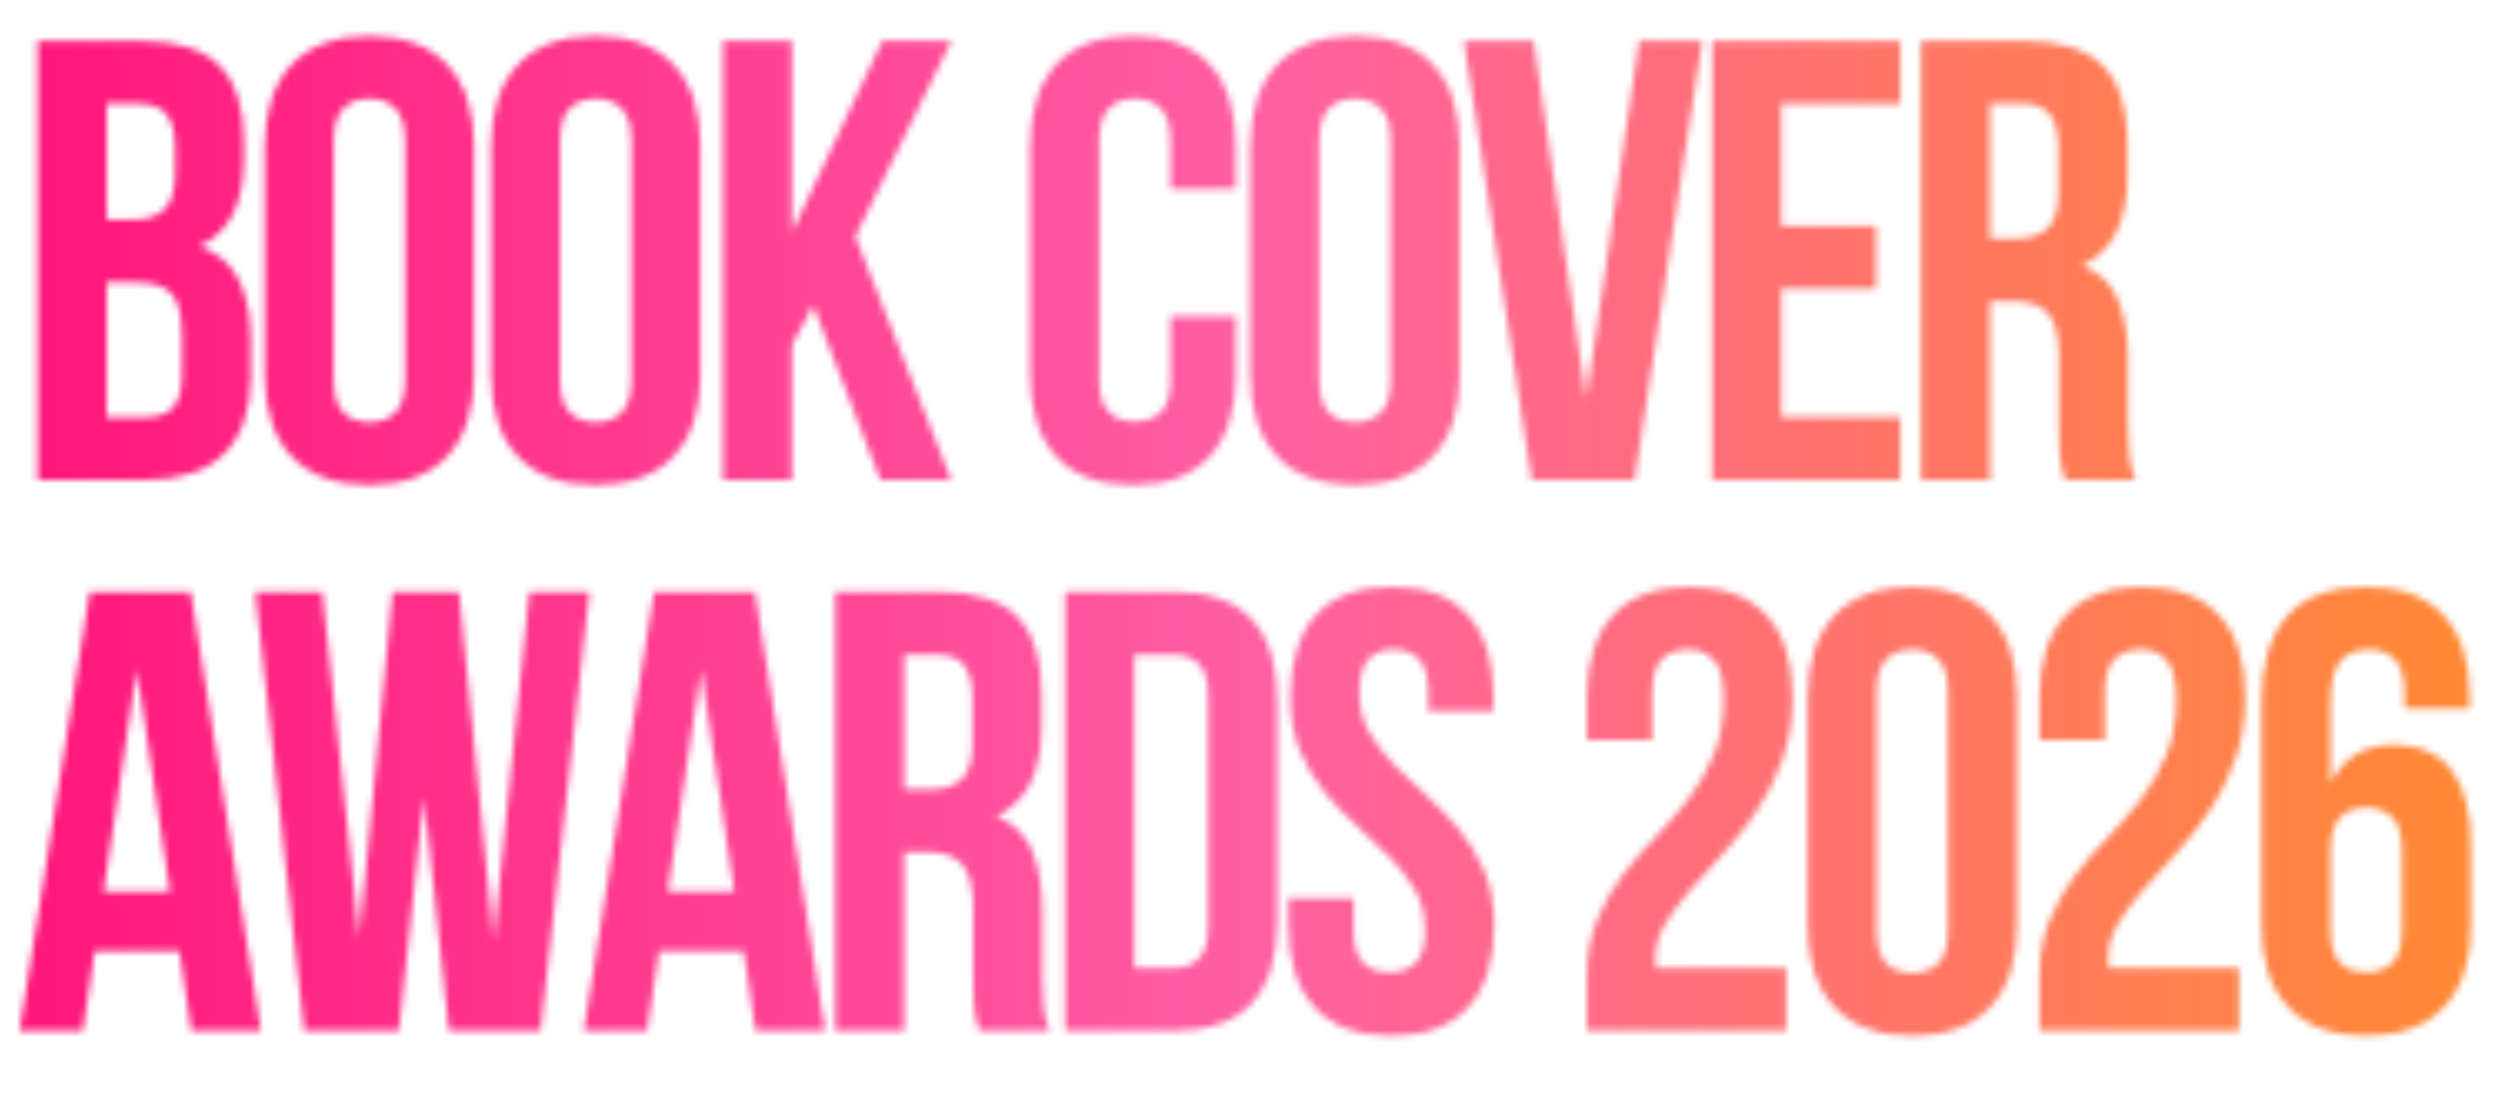
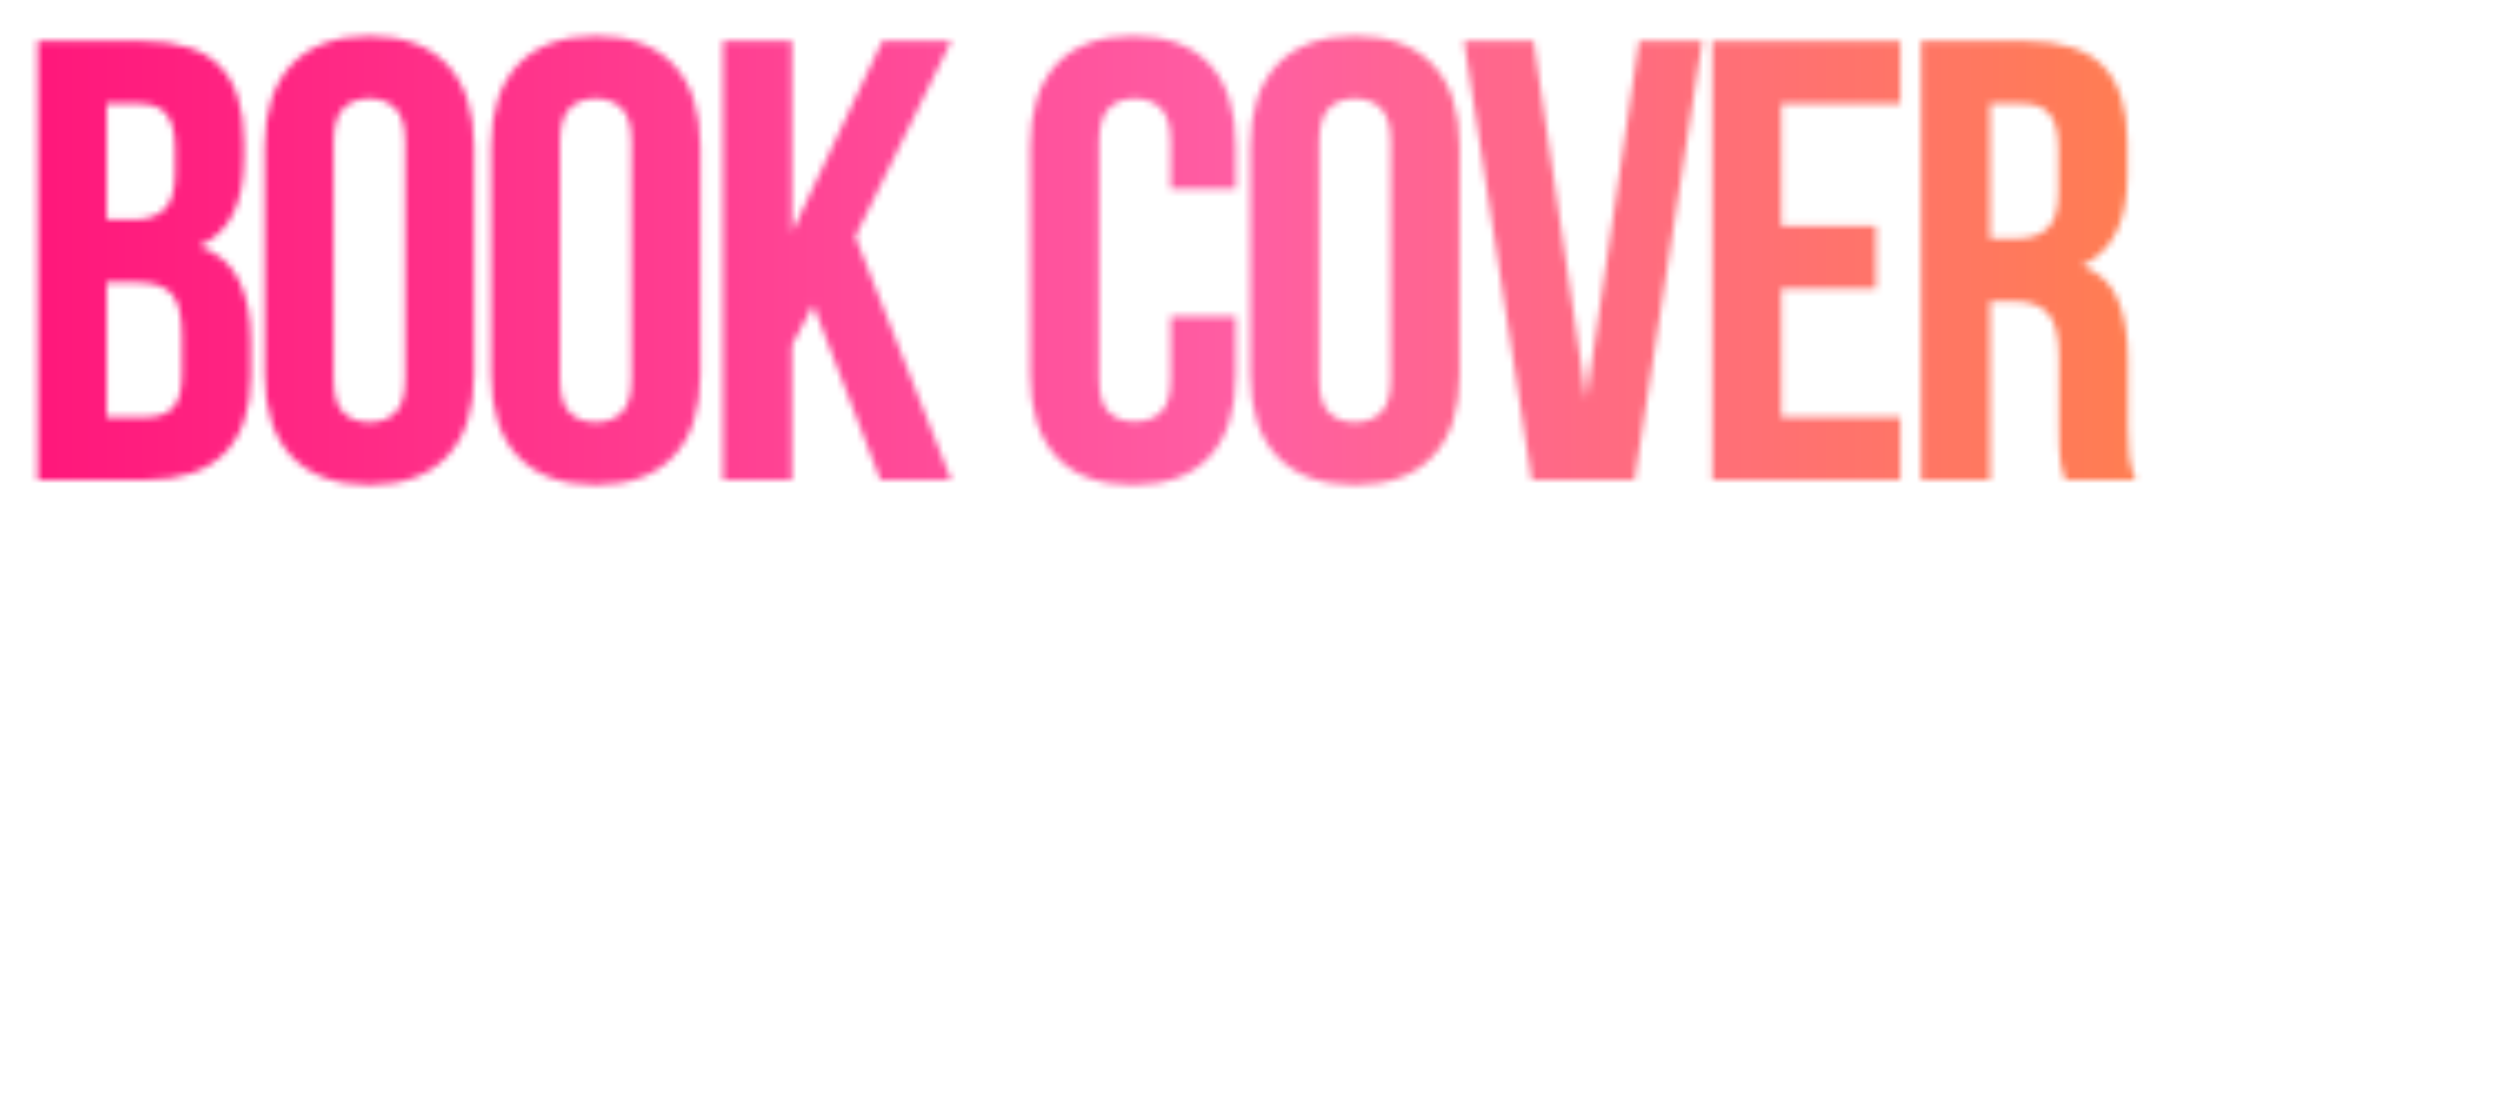
<svg xmlns="http://www.w3.org/2000/svg" width="500" zoomAndPan="magnify" viewBox="0 0 375 165" height="220" preserveAspectRatio="xMidYMid meet" version="1.0">
  <defs>
    <filter x="0%" y="0%" width="100%" height="100%" id="ce7357282b">
      <feColorMatrix values="0 0 0 0 1 0 0 0 0 1 0 0 0 0 1 0 0 0 1 0" color-interpolation-filters="sRGB" />
    </filter>
    <g />
    <clipPath id="6e0a6f2577">
      <path d="M 1.129 0 L 373.871 0 L 373.871 164.008 L 1.129 164.008 Z M 1.129 0 " clip-rule="nonzero" />
    </clipPath>
    <clipPath id="384f7874c6">
      <path d="M 0.129 0 L 372.871 0 L 372.871 164.008 L 0.129 164.008 Z M 0.129 0 " clip-rule="nonzero" />
    </clipPath>
    <clipPath id="a26ebdc926">
      <path d="M 0.129 0 L 372.871 0 L 372.871 164.008 L 0.129 164.008 Z M 0.129 0 " clip-rule="nonzero" />
    </clipPath>
    <clipPath id="2309b61ed5">
      <path d="M 0.129 0 L 372.871 0 L 372.871 164.008 L 0.129 164.008 Z M 0.129 0 " clip-rule="nonzero" />
    </clipPath>
    <linearGradient x1="-0.698" gradientTransform="matrix(1.272, 0, 0, 1.271, 1.017, 8.443)" y1="65" x2="292.379" gradientUnits="userSpaceOnUse" y2="65" id="b5d18ef0ed">
      <stop stop-opacity="1" stop-color="rgb(100%, 8.629%, 47.839%)" offset="0" />
      <stop stop-opacity="1" stop-color="rgb(100%, 8.784%, 47.928%)" offset="0.008" />
      <stop stop-opacity="1" stop-color="rgb(100%, 9.163%, 48.143%)" offset="0.012" />
      <stop stop-opacity="1" stop-color="rgb(100%, 9.386%, 48.27%)" offset="0.016" />
      <stop stop-opacity="1" stop-color="rgb(100%, 9.608%, 48.396%)" offset="0.02" />
      <stop stop-opacity="1" stop-color="rgb(100%, 9.833%, 48.524%)" offset="0.023" />
      <stop stop-opacity="1" stop-color="rgb(100%, 10.056%, 48.651%)" offset="0.027" />
      <stop stop-opacity="1" stop-color="rgb(100%, 10.278%, 48.779%)" offset="0.031" />
      <stop stop-opacity="1" stop-color="rgb(100%, 10.501%, 48.906%)" offset="0.035" />
      <stop stop-opacity="1" stop-color="rgb(100%, 10.725%, 49.033%)" offset="0.039" />
      <stop stop-opacity="1" stop-color="rgb(100%, 10.948%, 49.159%)" offset="0.043" />
      <stop stop-opacity="1" stop-color="rgb(100%, 11.171%, 49.287%)" offset="0.047" />
      <stop stop-opacity="1" stop-color="rgb(100%, 11.394%, 49.414%)" offset="0.051" />
      <stop stop-opacity="1" stop-color="rgb(100%, 11.618%, 49.541%)" offset="0.055" />
      <stop stop-opacity="1" stop-color="rgb(100%, 11.841%, 49.667%)" offset="0.059" />
      <stop stop-opacity="1" stop-color="rgb(100%, 12.064%, 49.796%)" offset="0.062" />
      <stop stop-opacity="1" stop-color="rgb(100%, 12.286%, 49.922%)" offset="0.066" />
      <stop stop-opacity="1" stop-color="rgb(100%, 12.509%, 50.05%)" offset="0.07" />
      <stop stop-opacity="1" stop-color="rgb(100%, 12.732%, 50.177%)" offset="0.074" />
      <stop stop-opacity="1" stop-color="rgb(100%, 12.956%, 50.304%)" offset="0.078" />
      <stop stop-opacity="1" stop-color="rgb(100%, 13.179%, 50.43%)" offset="0.082" />
      <stop stop-opacity="1" stop-color="rgb(100%, 13.402%, 50.558%)" offset="0.086" />
      <stop stop-opacity="1" stop-color="rgb(100%, 13.625%, 50.685%)" offset="0.09" />
      <stop stop-opacity="1" stop-color="rgb(100%, 13.849%, 50.812%)" offset="0.094" />
      <stop stop-opacity="1" stop-color="rgb(100%, 14.072%, 50.938%)" offset="0.098" />
      <stop stop-opacity="1" stop-color="rgb(100%, 14.294%, 51.067%)" offset="0.102" />
      <stop stop-opacity="1" stop-color="rgb(100%, 14.517%, 51.193%)" offset="0.105" />
      <stop stop-opacity="1" stop-color="rgb(100%, 14.742%, 51.321%)" offset="0.109" />
      <stop stop-opacity="1" stop-color="rgb(100%, 14.964%, 51.448%)" offset="0.113" />
      <stop stop-opacity="1" stop-color="rgb(100%, 15.187%, 51.575%)" offset="0.117" />
      <stop stop-opacity="1" stop-color="rgb(100%, 15.41%, 51.701%)" offset="0.121" />
      <stop stop-opacity="1" stop-color="rgb(100%, 15.634%, 51.83%)" offset="0.125" />
      <stop stop-opacity="1" stop-color="rgb(100%, 15.857%, 51.956%)" offset="0.129" />
      <stop stop-opacity="1" stop-color="rgb(100%, 16.08%, 52.083%)" offset="0.133" />
      <stop stop-opacity="1" stop-color="rgb(100%, 16.302%, 52.209%)" offset="0.137" />
      <stop stop-opacity="1" stop-color="rgb(100%, 16.527%, 52.338%)" offset="0.141" />
      <stop stop-opacity="1" stop-color="rgb(100%, 16.75%, 52.464%)" offset="0.145" />
      <stop stop-opacity="1" stop-color="rgb(100%, 16.972%, 52.592%)" offset="0.148" />
      <stop stop-opacity="1" stop-color="rgb(100%, 17.195%, 52.719%)" offset="0.152" />
      <stop stop-opacity="1" stop-color="rgb(100%, 17.419%, 52.846%)" offset="0.156" />
      <stop stop-opacity="1" stop-color="rgb(100%, 17.642%, 52.972%)" offset="0.16" />
      <stop stop-opacity="1" stop-color="rgb(100%, 17.865%, 53.101%)" offset="0.164" />
      <stop stop-opacity="1" stop-color="rgb(100%, 18.088%, 53.227%)" offset="0.168" />
      <stop stop-opacity="1" stop-color="rgb(100%, 18.312%, 53.354%)" offset="0.172" />
      <stop stop-opacity="1" stop-color="rgb(100%, 18.535%, 53.481%)" offset="0.176" />
      <stop stop-opacity="1" stop-color="rgb(100%, 18.758%, 53.609%)" offset="0.18" />
      <stop stop-opacity="1" stop-color="rgb(100%, 18.98%, 53.735%)" offset="0.184" />
      <stop stop-opacity="1" stop-color="rgb(100%, 19.205%, 53.864%)" offset="0.188" />
      <stop stop-opacity="1" stop-color="rgb(100%, 19.427%, 53.99%)" offset="0.191" />
      <stop stop-opacity="1" stop-color="rgb(100%, 19.65%, 54.117%)" offset="0.195" />
      <stop stop-opacity="1" stop-color="rgb(100%, 19.873%, 54.243%)" offset="0.199" />
      <stop stop-opacity="1" stop-color="rgb(100%, 20.097%, 54.372%)" offset="0.203" />
      <stop stop-opacity="1" stop-color="rgb(100%, 20.32%, 54.498%)" offset="0.207" />
      <stop stop-opacity="1" stop-color="rgb(100%, 20.543%, 54.625%)" offset="0.211" />
      <stop stop-opacity="1" stop-color="rgb(100%, 20.766%, 54.752%)" offset="0.215" />
      <stop stop-opacity="1" stop-color="rgb(100%, 20.99%, 54.88%)" offset="0.219" />
      <stop stop-opacity="1" stop-color="rgb(100%, 21.213%, 55.006%)" offset="0.223" />
      <stop stop-opacity="1" stop-color="rgb(100%, 21.436%, 55.135%)" offset="0.227" />
      <stop stop-opacity="1" stop-color="rgb(100%, 21.658%, 55.261%)" offset="0.23" />
      <stop stop-opacity="1" stop-color="rgb(100%, 21.883%, 55.388%)" offset="0.234" />
      <stop stop-opacity="1" stop-color="rgb(100%, 22.105%, 55.515%)" offset="0.238" />
      <stop stop-opacity="1" stop-color="rgb(100%, 22.328%, 55.643%)" offset="0.242" />
      <stop stop-opacity="1" stop-color="rgb(100%, 22.551%, 55.769%)" offset="0.246" />
      <stop stop-opacity="1" stop-color="rgb(100%, 22.775%, 55.896%)" offset="0.25" />
      <stop stop-opacity="1" stop-color="rgb(100%, 22.998%, 56.023%)" offset="0.254" />
      <stop stop-opacity="1" stop-color="rgb(100%, 23.221%, 56.151%)" offset="0.258" />
      <stop stop-opacity="1" stop-color="rgb(100%, 23.444%, 56.277%)" offset="0.262" />
      <stop stop-opacity="1" stop-color="rgb(100%, 23.668%, 56.406%)" offset="0.266" />
      <stop stop-opacity="1" stop-color="rgb(100%, 23.891%, 56.532%)" offset="0.27" />
      <stop stop-opacity="1" stop-color="rgb(100%, 24.113%, 56.659%)" offset="0.273" />
      <stop stop-opacity="1" stop-color="rgb(100%, 24.336%, 56.786%)" offset="0.277" />
      <stop stop-opacity="1" stop-color="rgb(100%, 24.561%, 56.914%)" offset="0.281" />
      <stop stop-opacity="1" stop-color="rgb(100%, 24.783%, 57.04%)" offset="0.285" />
      <stop stop-opacity="1" stop-color="rgb(100%, 25.006%, 57.167%)" offset="0.289" />
      <stop stop-opacity="1" stop-color="rgb(100%, 25.229%, 57.294%)" offset="0.293" />
      <stop stop-opacity="1" stop-color="rgb(100%, 25.453%, 57.422%)" offset="0.297" />
      <stop stop-opacity="1" stop-color="rgb(100%, 25.676%, 57.549%)" offset="0.301" />
      <stop stop-opacity="1" stop-color="rgb(100%, 25.899%, 57.677%)" offset="0.305" />
      <stop stop-opacity="1" stop-color="rgb(100%, 26.122%, 57.803%)" offset="0.309" />
      <stop stop-opacity="1" stop-color="rgb(100%, 26.346%, 57.93%)" offset="0.312" />
      <stop stop-opacity="1" stop-color="rgb(100%, 26.569%, 58.057%)" offset="0.316" />
      <stop stop-opacity="1" stop-color="rgb(100%, 26.791%, 58.185%)" offset="0.32" />
      <stop stop-opacity="1" stop-color="rgb(100%, 27.014%, 58.311%)" offset="0.324" />
      <stop stop-opacity="1" stop-color="rgb(100%, 27.238%, 58.44%)" offset="0.328" />
      <stop stop-opacity="1" stop-color="rgb(100%, 27.461%, 58.566%)" offset="0.332" />
      <stop stop-opacity="1" stop-color="rgb(100%, 27.684%, 58.693%)" offset="0.336" />
      <stop stop-opacity="1" stop-color="rgb(100%, 27.907%, 58.82%)" offset="0.34" />
      <stop stop-opacity="1" stop-color="rgb(100%, 28.131%, 58.948%)" offset="0.344" />
      <stop stop-opacity="1" stop-color="rgb(100%, 28.354%, 59.074%)" offset="0.348" />
      <stop stop-opacity="1" stop-color="rgb(100%, 28.577%, 59.201%)" offset="0.352" />
      <stop stop-opacity="1" stop-color="rgb(100%, 28.799%, 59.328%)" offset="0.355" />
      <stop stop-opacity="1" stop-color="rgb(100%, 29.024%, 59.456%)" offset="0.359" />
      <stop stop-opacity="1" stop-color="rgb(100%, 29.247%, 59.583%)" offset="0.363" />
      <stop stop-opacity="1" stop-color="rgb(100%, 29.469%, 59.711%)" offset="0.367" />
      <stop stop-opacity="1" stop-color="rgb(100%, 29.692%, 59.837%)" offset="0.371" />
      <stop stop-opacity="1" stop-color="rgb(100%, 29.916%, 59.964%)" offset="0.375" />
      <stop stop-opacity="1" stop-color="rgb(100%, 30.139%, 60.091%)" offset="0.379" />
      <stop stop-opacity="1" stop-color="rgb(100%, 30.362%, 60.219%)" offset="0.383" />
      <stop stop-opacity="1" stop-color="rgb(100%, 30.585%, 60.345%)" offset="0.387" />
      <stop stop-opacity="1" stop-color="rgb(100%, 30.809%, 60.472%)" offset="0.391" />
      <stop stop-opacity="1" stop-color="rgb(100%, 31.032%, 60.599%)" offset="0.395" />
      <stop stop-opacity="1" stop-color="rgb(100%, 31.255%, 60.727%)" offset="0.398" />
      <stop stop-opacity="1" stop-color="rgb(100%, 31.477%, 60.854%)" offset="0.402" />
      <stop stop-opacity="1" stop-color="rgb(100%, 31.702%, 60.982%)" offset="0.406" />
      <stop stop-opacity="1" stop-color="rgb(100%, 31.924%, 61.108%)" offset="0.41" />
      <stop stop-opacity="1" stop-color="rgb(100%, 32.147%, 61.235%)" offset="0.414" />
      <stop stop-opacity="1" stop-color="rgb(100%, 32.37%, 61.362%)" offset="0.418" />
      <stop stop-opacity="1" stop-color="rgb(100%, 32.594%, 61.49%)" offset="0.422" />
      <stop stop-opacity="1" stop-color="rgb(100%, 32.817%, 61.617%)" offset="0.426" />
      <stop stop-opacity="1" stop-color="rgb(100%, 33.04%, 61.743%)" offset="0.43" />
      <stop stop-opacity="1" stop-color="rgb(100%, 33.263%, 61.87%)" offset="0.434" />
      <stop stop-opacity="1" stop-color="rgb(100%, 33.487%, 61.998%)" offset="0.438" />
      <stop stop-opacity="1" stop-color="rgb(100%, 33.71%, 62.125%)" offset="0.441" />
      <stop stop-opacity="1" stop-color="rgb(100%, 33.932%, 62.253%)" offset="0.445" />
      <stop stop-opacity="1" stop-color="rgb(100%, 34.155%, 62.379%)" offset="0.449" />
      <stop stop-opacity="1" stop-color="rgb(100%, 34.378%, 62.506%)" offset="0.453" />
      <stop stop-opacity="1" stop-color="rgb(100%, 34.601%, 62.633%)" offset="0.457" />
      <stop stop-opacity="1" stop-color="rgb(100%, 34.825%, 62.761%)" offset="0.461" />
      <stop stop-opacity="1" stop-color="rgb(100%, 35.048%, 62.888%)" offset="0.465" />
      <stop stop-opacity="1" stop-color="rgb(100%, 35.271%, 63.014%)" offset="0.469" />
      <stop stop-opacity="1" stop-color="rgb(100%, 35.493%, 63.141%)" offset="0.473" />
      <stop stop-opacity="1" stop-color="rgb(100%, 35.718%, 63.269%)" offset="0.477" />
      <stop stop-opacity="1" stop-color="rgb(100%, 35.941%, 63.396%)" offset="0.48" />
      <stop stop-opacity="1" stop-color="rgb(100%, 36.163%, 63.524%)" offset="0.484" />
      <stop stop-opacity="1" stop-color="rgb(100%, 36.386%, 63.651%)" offset="0.488" />
      <stop stop-opacity="1" stop-color="rgb(100%, 36.61%, 63.777%)" offset="0.492" />
      <stop stop-opacity="1" stop-color="rgb(100%, 36.794%, 63.695%)" offset="0.5" />
      <stop stop-opacity="1" stop-color="rgb(100%, 37.109%, 63.264%)" offset="0.504" />
      <stop stop-opacity="1" stop-color="rgb(100%, 37.244%, 62.918%)" offset="0.508" />
      <stop stop-opacity="1" stop-color="rgb(100%, 37.376%, 62.57%)" offset="0.512" />
      <stop stop-opacity="1" stop-color="rgb(100%, 37.511%, 62.224%)" offset="0.516" />
      <stop stop-opacity="1" stop-color="rgb(100%, 37.643%, 61.876%)" offset="0.52" />
      <stop stop-opacity="1" stop-color="rgb(100%, 37.778%, 61.53%)" offset="0.523" />
      <stop stop-opacity="1" stop-color="rgb(100%, 37.91%, 61.182%)" offset="0.527" />
      <stop stop-opacity="1" stop-color="rgb(100%, 38.045%, 60.835%)" offset="0.531" />
      <stop stop-opacity="1" stop-color="rgb(100%, 38.177%, 60.487%)" offset="0.535" />
      <stop stop-opacity="1" stop-color="rgb(100%, 38.31%, 60.141%)" offset="0.539" />
      <stop stop-opacity="1" stop-color="rgb(100%, 38.443%, 59.793%)" offset="0.543" />
      <stop stop-opacity="1" stop-color="rgb(100%, 38.577%, 59.447%)" offset="0.547" />
      <stop stop-opacity="1" stop-color="rgb(100%, 38.71%, 59.099%)" offset="0.551" />
      <stop stop-opacity="1" stop-color="rgb(100%, 38.844%, 58.751%)" offset="0.555" />
      <stop stop-opacity="1" stop-color="rgb(100%, 38.977%, 58.403%)" offset="0.559" />
      <stop stop-opacity="1" stop-color="rgb(100%, 39.111%, 58.057%)" offset="0.562" />
      <stop stop-opacity="1" stop-color="rgb(100%, 39.244%, 57.709%)" offset="0.566" />
      <stop stop-opacity="1" stop-color="rgb(100%, 39.377%, 57.362%)" offset="0.57" />
      <stop stop-opacity="1" stop-color="rgb(100%, 39.51%, 57.014%)" offset="0.574" />
      <stop stop-opacity="1" stop-color="rgb(100%, 39.644%, 56.668%)" offset="0.578" />
      <stop stop-opacity="1" stop-color="rgb(100%, 39.777%, 56.32%)" offset="0.582" />
      <stop stop-opacity="1" stop-color="rgb(100%, 39.911%, 55.974%)" offset="0.586" />
      <stop stop-opacity="1" stop-color="rgb(100%, 40.044%, 55.626%)" offset="0.59" />
      <stop stop-opacity="1" stop-color="rgb(100%, 40.178%, 55.28%)" offset="0.594" />
      <stop stop-opacity="1" stop-color="rgb(100%, 40.311%, 54.932%)" offset="0.598" />
      <stop stop-opacity="1" stop-color="rgb(100%, 40.445%, 54.585%)" offset="0.602" />
      <stop stop-opacity="1" stop-color="rgb(100%, 40.578%, 54.237%)" offset="0.605" />
      <stop stop-opacity="1" stop-color="rgb(100%, 40.71%, 53.891%)" offset="0.609" />
      <stop stop-opacity="1" stop-color="rgb(100%, 40.843%, 53.543%)" offset="0.613" />
      <stop stop-opacity="1" stop-color="rgb(100%, 40.977%, 53.197%)" offset="0.617" />
      <stop stop-opacity="1" stop-color="rgb(100%, 41.11%, 52.849%)" offset="0.621" />
      <stop stop-opacity="1" stop-color="rgb(100%, 41.245%, 52.502%)" offset="0.625" />
      <stop stop-opacity="1" stop-color="rgb(100%, 41.377%, 52.155%)" offset="0.629" />
      <stop stop-opacity="1" stop-color="rgb(100%, 41.512%, 51.808%)" offset="0.633" />
      <stop stop-opacity="1" stop-color="rgb(100%, 41.644%, 51.46%)" offset="0.637" />
      <stop stop-opacity="1" stop-color="rgb(100%, 41.779%, 51.114%)" offset="0.641" />
      <stop stop-opacity="1" stop-color="rgb(100%, 41.911%, 50.766%)" offset="0.645" />
      <stop stop-opacity="1" stop-color="rgb(100%, 42.044%, 50.42%)" offset="0.648" />
      <stop stop-opacity="1" stop-color="rgb(100%, 42.177%, 50.072%)" offset="0.652" />
      <stop stop-opacity="1" stop-color="rgb(100%, 42.311%, 49.725%)" offset="0.656" />
      <stop stop-opacity="1" stop-color="rgb(100%, 42.444%, 49.377%)" offset="0.66" />
      <stop stop-opacity="1" stop-color="rgb(100%, 42.578%, 49.031%)" offset="0.664" />
      <stop stop-opacity="1" stop-color="rgb(100%, 42.711%, 48.683%)" offset="0.668" />
      <stop stop-opacity="1" stop-color="rgb(100%, 42.845%, 48.337%)" offset="0.672" />
      <stop stop-opacity="1" stop-color="rgb(100%, 42.978%, 47.989%)" offset="0.676" />
      <stop stop-opacity="1" stop-color="rgb(100%, 43.112%, 47.643%)" offset="0.68" />
      <stop stop-opacity="1" stop-color="rgb(100%, 43.245%, 47.295%)" offset="0.684" />
      <stop stop-opacity="1" stop-color="rgb(100%, 43.378%, 46.948%)" offset="0.688" />
      <stop stop-opacity="1" stop-color="rgb(100%, 43.51%, 46.6%)" offset="0.691" />
      <stop stop-opacity="1" stop-color="rgb(100%, 43.645%, 46.254%)" offset="0.695" />
      <stop stop-opacity="1" stop-color="rgb(100%, 43.777%, 45.906%)" offset="0.699" />
      <stop stop-opacity="1" stop-color="rgb(100%, 43.912%, 45.558%)" offset="0.703" />
      <stop stop-opacity="1" stop-color="rgb(100%, 44.044%, 45.21%)" offset="0.707" />
      <stop stop-opacity="1" stop-color="rgb(100%, 44.179%, 44.864%)" offset="0.711" />
      <stop stop-opacity="1" stop-color="rgb(100%, 44.312%, 44.516%)" offset="0.715" />
      <stop stop-opacity="1" stop-color="rgb(100%, 44.444%, 44.17%)" offset="0.719" />
      <stop stop-opacity="1" stop-color="rgb(100%, 44.577%, 43.822%)" offset="0.723" />
      <stop stop-opacity="1" stop-color="rgb(100%, 44.711%, 43.475%)" offset="0.727" />
      <stop stop-opacity="1" stop-color="rgb(100%, 44.844%, 43.127%)" offset="0.73" />
      <stop stop-opacity="1" stop-color="rgb(100%, 44.978%, 42.781%)" offset="0.734" />
      <stop stop-opacity="1" stop-color="rgb(100%, 45.111%, 42.433%)" offset="0.738" />
      <stop stop-opacity="1" stop-color="rgb(100%, 45.245%, 42.087%)" offset="0.742" />
      <stop stop-opacity="1" stop-color="rgb(100%, 45.378%, 41.739%)" offset="0.746" />
      <stop stop-opacity="1" stop-color="rgb(100%, 45.512%, 41.393%)" offset="0.75" />
      <stop stop-opacity="1" stop-color="rgb(100%, 45.645%, 41.045%)" offset="0.754" />
      <stop stop-opacity="1" stop-color="rgb(100%, 45.778%, 40.698%)" offset="0.758" />
      <stop stop-opacity="1" stop-color="rgb(100%, 45.911%, 40.35%)" offset="0.762" />
      <stop stop-opacity="1" stop-color="rgb(100%, 46.045%, 40.004%)" offset="0.766" />
      <stop stop-opacity="1" stop-color="rgb(100%, 46.178%, 39.656%)" offset="0.77" />
      <stop stop-opacity="1" stop-color="rgb(100%, 46.312%, 39.31%)" offset="0.773" />
      <stop stop-opacity="1" stop-color="rgb(100%, 46.445%, 38.962%)" offset="0.777" />
      <stop stop-opacity="1" stop-color="rgb(100%, 46.579%, 38.615%)" offset="0.781" />
      <stop stop-opacity="1" stop-color="rgb(100%, 46.712%, 38.268%)" offset="0.785" />
      <stop stop-opacity="1" stop-color="rgb(100%, 46.846%, 37.921%)" offset="0.789" />
      <stop stop-opacity="1" stop-color="rgb(100%, 46.979%, 37.573%)" offset="0.793" />
      <stop stop-opacity="1" stop-color="rgb(100%, 47.112%, 37.227%)" offset="0.797" />
      <stop stop-opacity="1" stop-color="rgb(100%, 47.244%, 36.879%)" offset="0.801" />
      <stop stop-opacity="1" stop-color="rgb(100%, 47.379%, 36.533%)" offset="0.805" />
      <stop stop-opacity="1" stop-color="rgb(100%, 47.511%, 36.185%)" offset="0.809" />
      <stop stop-opacity="1" stop-color="rgb(100%, 47.646%, 35.838%)" offset="0.812" />
      <stop stop-opacity="1" stop-color="rgb(100%, 47.778%, 35.49%)" offset="0.816" />
      <stop stop-opacity="1" stop-color="rgb(100%, 47.913%, 35.144%)" offset="0.82" />
      <stop stop-opacity="1" stop-color="rgb(100%, 48.045%, 34.796%)" offset="0.824" />
      <stop stop-opacity="1" stop-color="rgb(100%, 48.18%, 34.45%)" offset="0.828" />
      <stop stop-opacity="1" stop-color="rgb(100%, 48.312%, 34.102%)" offset="0.832" />
      <stop stop-opacity="1" stop-color="rgb(100%, 48.445%, 33.755%)" offset="0.836" />
      <stop stop-opacity="1" stop-color="rgb(100%, 48.578%, 33.408%)" offset="0.84" />
      <stop stop-opacity="1" stop-color="rgb(100%, 48.712%, 33.061%)" offset="0.844" />
      <stop stop-opacity="1" stop-color="rgb(100%, 48.845%, 32.713%)" offset="0.848" />
      <stop stop-opacity="1" stop-color="rgb(100%, 48.979%, 32.365%)" offset="0.852" />
      <stop stop-opacity="1" stop-color="rgb(100%, 49.112%, 32.018%)" offset="0.855" />
      <stop stop-opacity="1" stop-color="rgb(100%, 49.246%, 31.671%)" offset="0.859" />
      <stop stop-opacity="1" stop-color="rgb(100%, 49.379%, 31.323%)" offset="0.863" />
      <stop stop-opacity="1" stop-color="rgb(100%, 49.512%, 30.977%)" offset="0.867" />
      <stop stop-opacity="1" stop-color="rgb(100%, 49.644%, 30.629%)" offset="0.871" />
      <stop stop-opacity="1" stop-color="rgb(100%, 49.779%, 30.283%)" offset="0.875" />
      <stop stop-opacity="1" stop-color="rgb(100%, 49.911%, 29.935%)" offset="0.879" />
      <stop stop-opacity="1" stop-color="rgb(100%, 50.046%, 29.588%)" offset="0.883" />
      <stop stop-opacity="1" stop-color="rgb(100%, 50.179%, 29.24%)" offset="0.887" />
      <stop stop-opacity="1" stop-color="rgb(100%, 50.313%, 28.894%)" offset="0.891" />
      <stop stop-opacity="1" stop-color="rgb(100%, 50.446%, 28.546%)" offset="0.895" />
      <stop stop-opacity="1" stop-color="rgb(100%, 50.58%, 28.2%)" offset="0.898" />
      <stop stop-opacity="1" stop-color="rgb(100%, 50.713%, 27.852%)" offset="0.902" />
      <stop stop-opacity="1" stop-color="rgb(100%, 50.845%, 27.505%)" offset="0.906" />
      <stop stop-opacity="1" stop-color="rgb(100%, 50.978%, 27.158%)" offset="0.91" />
      <stop stop-opacity="1" stop-color="rgb(100%, 51.112%, 26.811%)" offset="0.914" />
      <stop stop-opacity="1" stop-color="rgb(100%, 51.245%, 26.463%)" offset="0.918" />
      <stop stop-opacity="1" stop-color="rgb(100%, 51.379%, 26.117%)" offset="0.922" />
      <stop stop-opacity="1" stop-color="rgb(100%, 51.512%, 25.769%)" offset="0.926" />
      <stop stop-opacity="1" stop-color="rgb(100%, 51.646%, 25.423%)" offset="0.93" />
      <stop stop-opacity="1" stop-color="rgb(100%, 51.779%, 25.075%)" offset="0.934" />
      <stop stop-opacity="1" stop-color="rgb(100%, 51.913%, 24.728%)" offset="0.938" />
      <stop stop-opacity="1" stop-color="rgb(100%, 52.046%, 24.38%)" offset="0.941" />
      <stop stop-opacity="1" stop-color="rgb(100%, 52.179%, 24.034%)" offset="0.945" />
      <stop stop-opacity="1" stop-color="rgb(100%, 52.312%, 23.686%)" offset="0.949" />
      <stop stop-opacity="1" stop-color="rgb(100%, 52.446%, 23.34%)" offset="0.953" />
      <stop stop-opacity="1" stop-color="rgb(100%, 52.579%, 22.992%)" offset="0.957" />
      <stop stop-opacity="1" stop-color="rgb(100%, 52.713%, 22.646%)" offset="0.961" />
      <stop stop-opacity="1" stop-color="rgb(100%, 52.846%, 22.298%)" offset="0.965" />
      <stop stop-opacity="1" stop-color="rgb(100%, 52.98%, 21.951%)" offset="0.969" />
      <stop stop-opacity="1" stop-color="rgb(100%, 53.113%, 21.603%)" offset="0.973" />
      <stop stop-opacity="1" stop-color="rgb(100%, 53.247%, 21.257%)" offset="0.977" />
      <stop stop-opacity="1" stop-color="rgb(100%, 53.38%, 20.909%)" offset="0.98" />
      <stop stop-opacity="1" stop-color="rgb(100%, 53.513%, 20.563%)" offset="0.984" />
      <stop stop-opacity="1" stop-color="rgb(100%, 53.621%, 20.28%)" offset="0.988" />
      <stop stop-opacity="1" stop-color="rgb(100%, 53.729%, 20%)" offset="0.992" />
      <stop stop-opacity="1" stop-color="rgb(100%, 53.729%, 20%)" offset="1" />
    </linearGradient>
    <clipPath id="3b314d173c">
-       <rect x="0" width="373" y="0" height="165" />
-     </clipPath>
+       </clipPath>
    <clipPath id="358921601d">
      <path d="M 0.129 0 L 372.871 0 L 372.871 164.008 L 0.129 164.008 Z M 0.129 0 " clip-rule="nonzero" />
    </clipPath>
    <clipPath id="e9e909a804">
      <rect x="0" width="373" y="0" height="165" />
    </clipPath>
    <clipPath id="20c9be0a78">
      <rect x="0" width="373" y="0" height="165" />
    </clipPath>
    <mask id="a4fb41dcaa">
      <g filter="url(#ce7357282b)">
        <g transform="matrix(1, 0, 0, 1, 0, 0)">
          <g clip-path="url(#20c9be0a78)">
            <g clip-path="url(#358921601d)">
              <g transform="matrix(1, 0, 0, 1, 0, 0)">
                <g clip-path="url(#e9e909a804)">
                  <g fill="#000000" fill-opacity="1">
                    <g transform="translate(0.906, 71.988)">
                      <g>
                        <path d="M 19.375 -65.828 C 24.77 -65.828 28.672 -64.57 31.078 -62.062 C 33.492 -59.562 34.703 -55.77 34.703 -50.688 L 34.703 -48.344 C 34.703 -44.957 34.164 -42.164 33.094 -39.969 C 32.031 -37.77 30.344 -36.141 28.031 -35.078 C 30.852 -34.016 32.844 -32.273 34 -29.859 C 35.156 -27.441 35.734 -24.477 35.734 -20.969 L 35.734 -15.609 C 35.734 -10.535 34.414 -6.664 31.781 -4 C 29.156 -1.332 25.238 0 20.031 0 L 3.766 0 L 3.766 -65.828 Z M 14.109 -29.625 L 14.109 -9.406 L 20.031 -9.406 C 21.789 -9.406 23.125 -9.875 24.031 -10.812 C 24.938 -11.75 25.391 -13.441 25.391 -15.891 L 25.391 -21.625 C 25.391 -24.695 24.875 -26.797 23.844 -27.922 C 22.812 -29.055 21.102 -29.625 18.719 -29.625 Z M 14.109 -56.422 L 14.109 -39.031 L 18.156 -39.031 C 20.094 -39.031 21.609 -39.531 22.703 -40.531 C 23.805 -41.531 24.359 -43.348 24.359 -45.984 L 24.359 -49.656 C 24.359 -52.039 23.93 -53.766 23.078 -54.828 C 22.234 -55.891 20.906 -56.422 19.094 -56.422 Z M 14.109 -56.422 " />
                      </g>
                    </g>
                  </g>
                  <g fill="#000000" fill-opacity="1">
                    <g transform="translate(35.794, 71.988)">
                      <g>
                        <path d="M 13.266 -15.141 C 13.266 -12.754 13.75 -11.078 14.719 -10.109 C 15.688 -9.141 16.988 -8.656 18.625 -8.656 C 20.25 -8.656 21.547 -9.141 22.516 -10.109 C 23.492 -11.078 23.984 -12.754 23.984 -15.141 L 23.984 -50.688 C 23.984 -53.07 23.492 -54.75 22.516 -55.719 C 21.547 -56.695 20.25 -57.188 18.625 -57.188 C 16.988 -57.188 15.688 -56.695 14.719 -55.719 C 13.75 -54.75 13.266 -53.07 13.266 -50.688 Z M 2.922 -50.031 C 2.922 -55.363 4.266 -59.453 6.953 -62.297 C 9.648 -65.148 13.539 -66.578 18.625 -66.578 C 23.695 -66.578 27.582 -65.148 30.281 -62.297 C 32.977 -59.453 34.328 -55.363 34.328 -50.031 L 34.328 -15.797 C 34.328 -10.473 32.977 -6.383 30.281 -3.531 C 27.582 -0.676 23.695 0.75 18.625 0.75 C 13.539 0.75 9.648 -0.676 6.953 -3.531 C 4.266 -6.383 2.922 -10.473 2.922 -15.797 Z M 2.922 -50.031 " />
                      </g>
                    </g>
                  </g>
                  <g fill="#000000" fill-opacity="1">
                    <g transform="translate(69.742, 71.988)">
                      <g>
                        <path d="M 13.266 -15.141 C 13.266 -12.754 13.75 -11.078 14.719 -10.109 C 15.688 -9.141 16.988 -8.656 18.625 -8.656 C 20.25 -8.656 21.547 -9.141 22.516 -10.109 C 23.492 -11.078 23.984 -12.754 23.984 -15.141 L 23.984 -50.688 C 23.984 -53.07 23.492 -54.75 22.516 -55.719 C 21.547 -56.695 20.25 -57.188 18.625 -57.188 C 16.988 -57.188 15.688 -56.695 14.719 -55.719 C 13.75 -54.75 13.266 -53.07 13.266 -50.688 Z M 2.922 -50.031 C 2.922 -55.363 4.266 -59.453 6.953 -62.297 C 9.648 -65.148 13.539 -66.578 18.625 -66.578 C 23.695 -66.578 27.582 -65.148 30.281 -62.297 C 32.977 -59.453 34.328 -55.363 34.328 -50.031 L 34.328 -15.797 C 34.328 -10.473 32.977 -6.383 30.281 -3.531 C 27.582 -0.676 23.695 0.75 18.625 0.75 C 13.539 0.75 9.648 -0.676 6.953 -3.531 C 4.266 -6.383 2.922 -10.473 2.922 -15.797 Z M 2.922 -50.031 " />
                      </g>
                    </g>
                  </g>
                  <g fill="#000000" fill-opacity="1">
                    <g transform="translate(103.689, 71.988)">
                      <g>
                        <path d="M 17.297 -26.234 L 14.109 -20.219 L 14.109 0 L 3.766 0 L 3.766 -65.828 L 14.109 -65.828 L 14.109 -37.156 L 27.656 -65.828 L 38 -65.828 L 23.609 -36.484 L 38 0 L 27.375 0 Z M 17.297 -26.234 " />
                      </g>
                    </g>
                  </g>
                  <g fill="#000000" fill-opacity="1">
                    <g transform="translate(139.33, 71.988)">
                      <g />
                    </g>
                  </g>
                  <g fill="#000000" fill-opacity="1">
                    <g transform="translate(150.614, 71.988)">
                      <g>
                        <path d="M 33.766 -24.547 L 33.766 -15.797 C 33.766 -10.473 32.461 -6.383 29.859 -3.531 C 27.254 -0.676 23.414 0.75 18.344 0.75 C 13.258 0.75 9.414 -0.676 6.812 -3.531 C 4.219 -6.383 2.922 -10.473 2.922 -15.797 L 2.922 -50.031 C 2.922 -55.363 4.219 -59.453 6.812 -62.297 C 9.414 -65.148 13.258 -66.578 18.344 -66.578 C 23.414 -66.578 27.254 -65.148 29.859 -62.297 C 32.461 -59.453 33.766 -55.363 33.766 -50.031 L 33.766 -43.641 L 23.984 -43.641 L 23.984 -50.688 C 23.984 -53.07 23.492 -54.75 22.516 -55.719 C 21.547 -56.695 20.25 -57.188 18.625 -57.188 C 16.988 -57.188 15.688 -56.695 14.719 -55.719 C 13.75 -54.75 13.266 -53.07 13.266 -50.688 L 13.266 -15.141 C 13.266 -12.754 13.75 -11.094 14.719 -10.156 C 15.688 -9.219 16.988 -8.75 18.625 -8.75 C 20.25 -8.75 21.547 -9.219 22.516 -10.156 C 23.492 -11.094 23.984 -12.754 23.984 -15.141 L 23.984 -24.547 Z M 33.766 -24.547 " />
                      </g>
                    </g>
                  </g>
                  <g fill="#000000" fill-opacity="1">
                    <g transform="translate(183.621, 71.988)">
                      <g>
                        <path d="M 13.266 -15.141 C 13.266 -12.754 13.75 -11.078 14.719 -10.109 C 15.688 -9.141 16.988 -8.656 18.625 -8.656 C 20.25 -8.656 21.547 -9.141 22.516 -10.109 C 23.492 -11.078 23.984 -12.754 23.984 -15.141 L 23.984 -50.688 C 23.984 -53.07 23.492 -54.75 22.516 -55.719 C 21.547 -56.695 20.25 -57.188 18.625 -57.188 C 16.988 -57.188 15.688 -56.695 14.719 -55.719 C 13.75 -54.75 13.266 -53.07 13.266 -50.688 Z M 2.922 -50.031 C 2.922 -55.363 4.266 -59.453 6.953 -62.297 C 9.648 -65.148 13.539 -66.578 18.625 -66.578 C 23.695 -66.578 27.582 -65.148 30.281 -62.297 C 32.977 -59.453 34.328 -55.363 34.328 -50.031 L 34.328 -15.797 C 34.328 -10.473 32.977 -6.383 30.281 -3.531 C 27.582 -0.676 23.695 0.75 18.625 0.75 C 13.539 0.75 9.648 -0.676 6.953 -3.531 C 4.266 -6.383 2.922 -10.473 2.922 -15.797 Z M 2.922 -50.031 " />
                      </g>
                    </g>
                  </g>
                  <g fill="#000000" fill-opacity="1">
                    <g transform="translate(217.569, 71.988)">
                      <g>
                        <path d="M 19.375 -12.125 L 27.281 -65.828 L 36.766 -65.828 L 26.609 0 L 11.188 0 L 1.031 -65.828 L 11.469 -65.828 Z M 19.375 -12.125 " />
                      </g>
                    </g>
                  </g>
                  <g fill="#000000" fill-opacity="1">
                    <g transform="translate(252.081, 71.988)">
                      <g>
                        <path d="M 14.109 -38.094 L 28.312 -38.094 L 28.312 -28.688 L 14.109 -28.688 L 14.109 -9.406 L 31.969 -9.406 L 31.969 0 L 3.766 0 L 3.766 -65.828 L 31.969 -65.828 L 31.969 -56.422 L 14.109 -56.422 Z M 14.109 -38.094 " />
                      </g>
                    </g>
                  </g>
                  <g fill="#000000" fill-opacity="1">
                    <g transform="translate(283.396, 71.988)">
                      <g>
                        <path d="M 25.391 0 C 25.266 -0.438 25.141 -0.844 25.016 -1.219 C 24.891 -1.594 24.781 -2.062 24.688 -2.625 C 24.594 -3.195 24.531 -3.922 24.5 -4.797 C 24.469 -5.672 24.453 -6.77 24.453 -8.094 L 24.453 -18.438 C 24.453 -21.508 23.914 -23.672 22.844 -24.922 C 21.781 -26.172 20.062 -26.797 17.688 -26.797 L 14.109 -26.797 L 14.109 0 L 3.766 0 L 3.766 -65.828 L 19.375 -65.828 C 24.77 -65.828 28.672 -64.57 31.078 -62.062 C 33.492 -59.562 34.703 -55.77 34.703 -50.688 L 34.703 -45.516 C 34.703 -38.742 32.445 -34.289 27.938 -32.156 C 30.562 -31.094 32.359 -29.352 33.328 -26.938 C 34.305 -24.531 34.797 -21.602 34.797 -18.156 L 34.797 -8 C 34.797 -6.363 34.859 -4.93 34.984 -3.703 C 35.109 -2.484 35.422 -1.25 35.922 0 Z M 14.109 -56.422 L 14.109 -36.203 L 18.156 -36.203 C 20.094 -36.203 21.609 -36.703 22.703 -37.703 C 23.805 -38.711 24.359 -40.535 24.359 -43.172 L 24.359 -49.656 C 24.359 -52.039 23.93 -53.766 23.078 -54.828 C 22.234 -55.891 20.906 -56.422 19.094 -56.422 Z M 14.109 -56.422 " />
                      </g>
                    </g>
                  </g>
                </g>
              </g>
            </g>
          </g>
        </g>
      </g>
    </mask>
    <clipPath id="c6eba98c54">
      <path d="M 0.129 0 L 372.871 0 L 372.871 164.008 L 0.129 164.008 Z M 0.129 0 " clip-rule="nonzero" />
    </clipPath>
    <clipPath id="3c1125aa8f">
      <rect x="0" width="373" y="0" height="165" />
    </clipPath>
    <clipPath id="461c599a73">
      <rect x="0" width="373" y="0" height="165" />
    </clipPath>
    <clipPath id="ec32b40bde">
      <path d="M 0.129 0 L 372.871 0 L 372.871 164.008 L 0.129 164.008 Z M 0.129 0 " clip-rule="nonzero" />
    </clipPath>
    <clipPath id="016685883d">
      <path d="M 0.129 0 L 372.871 0 L 372.871 164.008 L 0.129 164.008 Z M 0.129 0 " clip-rule="nonzero" />
    </clipPath>
    <linearGradient x1="-0.698" gradientTransform="matrix(1.272, 0, 0, 1.271, 1.017, 8.439)" y1="65" x2="292.379" gradientUnits="userSpaceOnUse" y2="65" id="a6b6fc726a">
      <stop stop-opacity="1" stop-color="rgb(100%, 8.629%, 47.839%)" offset="0" />
      <stop stop-opacity="1" stop-color="rgb(100%, 8.784%, 47.928%)" offset="0.008" />
      <stop stop-opacity="1" stop-color="rgb(100%, 9.163%, 48.143%)" offset="0.012" />
      <stop stop-opacity="1" stop-color="rgb(100%, 9.386%, 48.27%)" offset="0.016" />
      <stop stop-opacity="1" stop-color="rgb(100%, 9.608%, 48.396%)" offset="0.02" />
      <stop stop-opacity="1" stop-color="rgb(100%, 9.833%, 48.524%)" offset="0.023" />
      <stop stop-opacity="1" stop-color="rgb(100%, 10.056%, 48.651%)" offset="0.027" />
      <stop stop-opacity="1" stop-color="rgb(100%, 10.278%, 48.779%)" offset="0.031" />
      <stop stop-opacity="1" stop-color="rgb(100%, 10.501%, 48.906%)" offset="0.035" />
      <stop stop-opacity="1" stop-color="rgb(100%, 10.725%, 49.033%)" offset="0.039" />
      <stop stop-opacity="1" stop-color="rgb(100%, 10.948%, 49.159%)" offset="0.043" />
      <stop stop-opacity="1" stop-color="rgb(100%, 11.171%, 49.287%)" offset="0.047" />
      <stop stop-opacity="1" stop-color="rgb(100%, 11.394%, 49.414%)" offset="0.051" />
      <stop stop-opacity="1" stop-color="rgb(100%, 11.618%, 49.541%)" offset="0.055" />
      <stop stop-opacity="1" stop-color="rgb(100%, 11.841%, 49.667%)" offset="0.059" />
      <stop stop-opacity="1" stop-color="rgb(100%, 12.064%, 49.796%)" offset="0.062" />
      <stop stop-opacity="1" stop-color="rgb(100%, 12.286%, 49.922%)" offset="0.066" />
      <stop stop-opacity="1" stop-color="rgb(100%, 12.509%, 50.05%)" offset="0.07" />
      <stop stop-opacity="1" stop-color="rgb(100%, 12.732%, 50.177%)" offset="0.074" />
      <stop stop-opacity="1" stop-color="rgb(100%, 12.956%, 50.304%)" offset="0.078" />
      <stop stop-opacity="1" stop-color="rgb(100%, 13.179%, 50.43%)" offset="0.082" />
      <stop stop-opacity="1" stop-color="rgb(100%, 13.402%, 50.558%)" offset="0.086" />
      <stop stop-opacity="1" stop-color="rgb(100%, 13.625%, 50.685%)" offset="0.09" />
      <stop stop-opacity="1" stop-color="rgb(100%, 13.849%, 50.812%)" offset="0.094" />
      <stop stop-opacity="1" stop-color="rgb(100%, 14.072%, 50.938%)" offset="0.098" />
      <stop stop-opacity="1" stop-color="rgb(100%, 14.294%, 51.067%)" offset="0.102" />
      <stop stop-opacity="1" stop-color="rgb(100%, 14.517%, 51.193%)" offset="0.105" />
      <stop stop-opacity="1" stop-color="rgb(100%, 14.742%, 51.321%)" offset="0.109" />
      <stop stop-opacity="1" stop-color="rgb(100%, 14.964%, 51.448%)" offset="0.113" />
      <stop stop-opacity="1" stop-color="rgb(100%, 15.187%, 51.575%)" offset="0.117" />
      <stop stop-opacity="1" stop-color="rgb(100%, 15.41%, 51.701%)" offset="0.121" />
      <stop stop-opacity="1" stop-color="rgb(100%, 15.634%, 51.83%)" offset="0.125" />
      <stop stop-opacity="1" stop-color="rgb(100%, 15.857%, 51.956%)" offset="0.129" />
      <stop stop-opacity="1" stop-color="rgb(100%, 16.08%, 52.083%)" offset="0.133" />
      <stop stop-opacity="1" stop-color="rgb(100%, 16.302%, 52.209%)" offset="0.137" />
      <stop stop-opacity="1" stop-color="rgb(100%, 16.527%, 52.338%)" offset="0.141" />
      <stop stop-opacity="1" stop-color="rgb(100%, 16.75%, 52.464%)" offset="0.145" />
      <stop stop-opacity="1" stop-color="rgb(100%, 16.972%, 52.592%)" offset="0.148" />
      <stop stop-opacity="1" stop-color="rgb(100%, 17.195%, 52.719%)" offset="0.152" />
      <stop stop-opacity="1" stop-color="rgb(100%, 17.419%, 52.846%)" offset="0.156" />
      <stop stop-opacity="1" stop-color="rgb(100%, 17.642%, 52.972%)" offset="0.16" />
      <stop stop-opacity="1" stop-color="rgb(100%, 17.865%, 53.101%)" offset="0.164" />
      <stop stop-opacity="1" stop-color="rgb(100%, 18.088%, 53.227%)" offset="0.168" />
      <stop stop-opacity="1" stop-color="rgb(100%, 18.312%, 53.354%)" offset="0.172" />
      <stop stop-opacity="1" stop-color="rgb(100%, 18.535%, 53.481%)" offset="0.176" />
      <stop stop-opacity="1" stop-color="rgb(100%, 18.758%, 53.609%)" offset="0.18" />
      <stop stop-opacity="1" stop-color="rgb(100%, 18.98%, 53.735%)" offset="0.184" />
      <stop stop-opacity="1" stop-color="rgb(100%, 19.205%, 53.864%)" offset="0.188" />
      <stop stop-opacity="1" stop-color="rgb(100%, 19.427%, 53.99%)" offset="0.191" />
      <stop stop-opacity="1" stop-color="rgb(100%, 19.65%, 54.117%)" offset="0.195" />
      <stop stop-opacity="1" stop-color="rgb(100%, 19.873%, 54.243%)" offset="0.199" />
      <stop stop-opacity="1" stop-color="rgb(100%, 20.097%, 54.372%)" offset="0.203" />
      <stop stop-opacity="1" stop-color="rgb(100%, 20.32%, 54.498%)" offset="0.207" />
      <stop stop-opacity="1" stop-color="rgb(100%, 20.543%, 54.625%)" offset="0.211" />
      <stop stop-opacity="1" stop-color="rgb(100%, 20.766%, 54.752%)" offset="0.215" />
      <stop stop-opacity="1" stop-color="rgb(100%, 20.99%, 54.88%)" offset="0.219" />
      <stop stop-opacity="1" stop-color="rgb(100%, 21.213%, 55.006%)" offset="0.223" />
      <stop stop-opacity="1" stop-color="rgb(100%, 21.436%, 55.135%)" offset="0.227" />
      <stop stop-opacity="1" stop-color="rgb(100%, 21.658%, 55.261%)" offset="0.23" />
      <stop stop-opacity="1" stop-color="rgb(100%, 21.883%, 55.388%)" offset="0.234" />
      <stop stop-opacity="1" stop-color="rgb(100%, 22.105%, 55.515%)" offset="0.238" />
      <stop stop-opacity="1" stop-color="rgb(100%, 22.328%, 55.643%)" offset="0.242" />
      <stop stop-opacity="1" stop-color="rgb(100%, 22.551%, 55.769%)" offset="0.246" />
      <stop stop-opacity="1" stop-color="rgb(100%, 22.775%, 55.896%)" offset="0.25" />
      <stop stop-opacity="1" stop-color="rgb(100%, 22.998%, 56.023%)" offset="0.254" />
      <stop stop-opacity="1" stop-color="rgb(100%, 23.221%, 56.151%)" offset="0.258" />
      <stop stop-opacity="1" stop-color="rgb(100%, 23.444%, 56.277%)" offset="0.262" />
      <stop stop-opacity="1" stop-color="rgb(100%, 23.668%, 56.406%)" offset="0.266" />
      <stop stop-opacity="1" stop-color="rgb(100%, 23.891%, 56.532%)" offset="0.27" />
      <stop stop-opacity="1" stop-color="rgb(100%, 24.113%, 56.659%)" offset="0.273" />
      <stop stop-opacity="1" stop-color="rgb(100%, 24.336%, 56.786%)" offset="0.277" />
      <stop stop-opacity="1" stop-color="rgb(100%, 24.561%, 56.914%)" offset="0.281" />
      <stop stop-opacity="1" stop-color="rgb(100%, 24.783%, 57.04%)" offset="0.285" />
      <stop stop-opacity="1" stop-color="rgb(100%, 25.006%, 57.167%)" offset="0.289" />
      <stop stop-opacity="1" stop-color="rgb(100%, 25.229%, 57.294%)" offset="0.293" />
      <stop stop-opacity="1" stop-color="rgb(100%, 25.453%, 57.422%)" offset="0.297" />
      <stop stop-opacity="1" stop-color="rgb(100%, 25.676%, 57.549%)" offset="0.301" />
      <stop stop-opacity="1" stop-color="rgb(100%, 25.899%, 57.677%)" offset="0.305" />
      <stop stop-opacity="1" stop-color="rgb(100%, 26.122%, 57.803%)" offset="0.309" />
      <stop stop-opacity="1" stop-color="rgb(100%, 26.346%, 57.93%)" offset="0.312" />
      <stop stop-opacity="1" stop-color="rgb(100%, 26.569%, 58.057%)" offset="0.316" />
      <stop stop-opacity="1" stop-color="rgb(100%, 26.791%, 58.185%)" offset="0.32" />
      <stop stop-opacity="1" stop-color="rgb(100%, 27.014%, 58.311%)" offset="0.324" />
      <stop stop-opacity="1" stop-color="rgb(100%, 27.238%, 58.44%)" offset="0.328" />
      <stop stop-opacity="1" stop-color="rgb(100%, 27.461%, 58.566%)" offset="0.332" />
      <stop stop-opacity="1" stop-color="rgb(100%, 27.684%, 58.693%)" offset="0.336" />
      <stop stop-opacity="1" stop-color="rgb(100%, 27.907%, 58.82%)" offset="0.34" />
      <stop stop-opacity="1" stop-color="rgb(100%, 28.131%, 58.948%)" offset="0.344" />
      <stop stop-opacity="1" stop-color="rgb(100%, 28.354%, 59.074%)" offset="0.348" />
      <stop stop-opacity="1" stop-color="rgb(100%, 28.577%, 59.201%)" offset="0.352" />
      <stop stop-opacity="1" stop-color="rgb(100%, 28.799%, 59.328%)" offset="0.355" />
      <stop stop-opacity="1" stop-color="rgb(100%, 29.024%, 59.456%)" offset="0.359" />
      <stop stop-opacity="1" stop-color="rgb(100%, 29.247%, 59.583%)" offset="0.363" />
      <stop stop-opacity="1" stop-color="rgb(100%, 29.469%, 59.711%)" offset="0.367" />
      <stop stop-opacity="1" stop-color="rgb(100%, 29.692%, 59.837%)" offset="0.371" />
      <stop stop-opacity="1" stop-color="rgb(100%, 29.916%, 59.964%)" offset="0.375" />
      <stop stop-opacity="1" stop-color="rgb(100%, 30.139%, 60.091%)" offset="0.379" />
      <stop stop-opacity="1" stop-color="rgb(100%, 30.362%, 60.219%)" offset="0.383" />
      <stop stop-opacity="1" stop-color="rgb(100%, 30.585%, 60.345%)" offset="0.387" />
      <stop stop-opacity="1" stop-color="rgb(100%, 30.809%, 60.472%)" offset="0.391" />
      <stop stop-opacity="1" stop-color="rgb(100%, 31.032%, 60.599%)" offset="0.395" />
      <stop stop-opacity="1" stop-color="rgb(100%, 31.255%, 60.727%)" offset="0.398" />
      <stop stop-opacity="1" stop-color="rgb(100%, 31.477%, 60.854%)" offset="0.402" />
      <stop stop-opacity="1" stop-color="rgb(100%, 31.702%, 60.982%)" offset="0.406" />
      <stop stop-opacity="1" stop-color="rgb(100%, 31.924%, 61.108%)" offset="0.41" />
      <stop stop-opacity="1" stop-color="rgb(100%, 32.147%, 61.235%)" offset="0.414" />
      <stop stop-opacity="1" stop-color="rgb(100%, 32.37%, 61.362%)" offset="0.418" />
      <stop stop-opacity="1" stop-color="rgb(100%, 32.594%, 61.49%)" offset="0.422" />
      <stop stop-opacity="1" stop-color="rgb(100%, 32.817%, 61.617%)" offset="0.426" />
      <stop stop-opacity="1" stop-color="rgb(100%, 33.04%, 61.743%)" offset="0.43" />
      <stop stop-opacity="1" stop-color="rgb(100%, 33.263%, 61.87%)" offset="0.434" />
      <stop stop-opacity="1" stop-color="rgb(100%, 33.487%, 61.998%)" offset="0.438" />
      <stop stop-opacity="1" stop-color="rgb(100%, 33.71%, 62.125%)" offset="0.441" />
      <stop stop-opacity="1" stop-color="rgb(100%, 33.932%, 62.253%)" offset="0.445" />
      <stop stop-opacity="1" stop-color="rgb(100%, 34.155%, 62.379%)" offset="0.449" />
      <stop stop-opacity="1" stop-color="rgb(100%, 34.378%, 62.506%)" offset="0.453" />
      <stop stop-opacity="1" stop-color="rgb(100%, 34.601%, 62.633%)" offset="0.457" />
      <stop stop-opacity="1" stop-color="rgb(100%, 34.825%, 62.761%)" offset="0.461" />
      <stop stop-opacity="1" stop-color="rgb(100%, 35.048%, 62.888%)" offset="0.465" />
      <stop stop-opacity="1" stop-color="rgb(100%, 35.271%, 63.014%)" offset="0.469" />
      <stop stop-opacity="1" stop-color="rgb(100%, 35.493%, 63.141%)" offset="0.473" />
      <stop stop-opacity="1" stop-color="rgb(100%, 35.718%, 63.269%)" offset="0.477" />
      <stop stop-opacity="1" stop-color="rgb(100%, 35.941%, 63.396%)" offset="0.48" />
      <stop stop-opacity="1" stop-color="rgb(100%, 36.163%, 63.524%)" offset="0.484" />
      <stop stop-opacity="1" stop-color="rgb(100%, 36.386%, 63.651%)" offset="0.488" />
      <stop stop-opacity="1" stop-color="rgb(100%, 36.61%, 63.777%)" offset="0.492" />
      <stop stop-opacity="1" stop-color="rgb(100%, 36.794%, 63.695%)" offset="0.5" />
      <stop stop-opacity="1" stop-color="rgb(100%, 37.109%, 63.264%)" offset="0.504" />
      <stop stop-opacity="1" stop-color="rgb(100%, 37.244%, 62.918%)" offset="0.508" />
      <stop stop-opacity="1" stop-color="rgb(100%, 37.376%, 62.57%)" offset="0.512" />
      <stop stop-opacity="1" stop-color="rgb(100%, 37.511%, 62.224%)" offset="0.516" />
      <stop stop-opacity="1" stop-color="rgb(100%, 37.643%, 61.876%)" offset="0.52" />
      <stop stop-opacity="1" stop-color="rgb(100%, 37.778%, 61.53%)" offset="0.523" />
      <stop stop-opacity="1" stop-color="rgb(100%, 37.91%, 61.182%)" offset="0.527" />
      <stop stop-opacity="1" stop-color="rgb(100%, 38.045%, 60.835%)" offset="0.531" />
      <stop stop-opacity="1" stop-color="rgb(100%, 38.177%, 60.487%)" offset="0.535" />
      <stop stop-opacity="1" stop-color="rgb(100%, 38.31%, 60.141%)" offset="0.539" />
      <stop stop-opacity="1" stop-color="rgb(100%, 38.443%, 59.793%)" offset="0.543" />
      <stop stop-opacity="1" stop-color="rgb(100%, 38.577%, 59.447%)" offset="0.547" />
      <stop stop-opacity="1" stop-color="rgb(100%, 38.71%, 59.099%)" offset="0.551" />
      <stop stop-opacity="1" stop-color="rgb(100%, 38.844%, 58.751%)" offset="0.555" />
      <stop stop-opacity="1" stop-color="rgb(100%, 38.977%, 58.403%)" offset="0.559" />
      <stop stop-opacity="1" stop-color="rgb(100%, 39.111%, 58.057%)" offset="0.562" />
      <stop stop-opacity="1" stop-color="rgb(100%, 39.244%, 57.709%)" offset="0.566" />
      <stop stop-opacity="1" stop-color="rgb(100%, 39.377%, 57.362%)" offset="0.57" />
      <stop stop-opacity="1" stop-color="rgb(100%, 39.51%, 57.014%)" offset="0.574" />
      <stop stop-opacity="1" stop-color="rgb(100%, 39.644%, 56.668%)" offset="0.578" />
      <stop stop-opacity="1" stop-color="rgb(100%, 39.777%, 56.32%)" offset="0.582" />
      <stop stop-opacity="1" stop-color="rgb(100%, 39.911%, 55.974%)" offset="0.586" />
      <stop stop-opacity="1" stop-color="rgb(100%, 40.044%, 55.626%)" offset="0.59" />
      <stop stop-opacity="1" stop-color="rgb(100%, 40.178%, 55.28%)" offset="0.594" />
      <stop stop-opacity="1" stop-color="rgb(100%, 40.311%, 54.932%)" offset="0.598" />
      <stop stop-opacity="1" stop-color="rgb(100%, 40.445%, 54.585%)" offset="0.602" />
      <stop stop-opacity="1" stop-color="rgb(100%, 40.578%, 54.237%)" offset="0.605" />
      <stop stop-opacity="1" stop-color="rgb(100%, 40.71%, 53.891%)" offset="0.609" />
      <stop stop-opacity="1" stop-color="rgb(100%, 40.843%, 53.543%)" offset="0.613" />
      <stop stop-opacity="1" stop-color="rgb(100%, 40.977%, 53.197%)" offset="0.617" />
      <stop stop-opacity="1" stop-color="rgb(100%, 41.11%, 52.849%)" offset="0.621" />
      <stop stop-opacity="1" stop-color="rgb(100%, 41.245%, 52.502%)" offset="0.625" />
      <stop stop-opacity="1" stop-color="rgb(100%, 41.377%, 52.155%)" offset="0.629" />
      <stop stop-opacity="1" stop-color="rgb(100%, 41.512%, 51.808%)" offset="0.633" />
      <stop stop-opacity="1" stop-color="rgb(100%, 41.644%, 51.46%)" offset="0.637" />
      <stop stop-opacity="1" stop-color="rgb(100%, 41.779%, 51.114%)" offset="0.641" />
      <stop stop-opacity="1" stop-color="rgb(100%, 41.911%, 50.766%)" offset="0.645" />
      <stop stop-opacity="1" stop-color="rgb(100%, 42.044%, 50.42%)" offset="0.648" />
      <stop stop-opacity="1" stop-color="rgb(100%, 42.177%, 50.072%)" offset="0.652" />
      <stop stop-opacity="1" stop-color="rgb(100%, 42.311%, 49.725%)" offset="0.656" />
      <stop stop-opacity="1" stop-color="rgb(100%, 42.444%, 49.377%)" offset="0.66" />
      <stop stop-opacity="1" stop-color="rgb(100%, 42.578%, 49.031%)" offset="0.664" />
      <stop stop-opacity="1" stop-color="rgb(100%, 42.711%, 48.683%)" offset="0.668" />
      <stop stop-opacity="1" stop-color="rgb(100%, 42.845%, 48.337%)" offset="0.672" />
      <stop stop-opacity="1" stop-color="rgb(100%, 42.978%, 47.989%)" offset="0.676" />
      <stop stop-opacity="1" stop-color="rgb(100%, 43.112%, 47.643%)" offset="0.68" />
      <stop stop-opacity="1" stop-color="rgb(100%, 43.245%, 47.295%)" offset="0.684" />
      <stop stop-opacity="1" stop-color="rgb(100%, 43.378%, 46.948%)" offset="0.688" />
      <stop stop-opacity="1" stop-color="rgb(100%, 43.51%, 46.6%)" offset="0.691" />
      <stop stop-opacity="1" stop-color="rgb(100%, 43.645%, 46.254%)" offset="0.695" />
      <stop stop-opacity="1" stop-color="rgb(100%, 43.777%, 45.906%)" offset="0.699" />
      <stop stop-opacity="1" stop-color="rgb(100%, 43.912%, 45.558%)" offset="0.703" />
      <stop stop-opacity="1" stop-color="rgb(100%, 44.044%, 45.21%)" offset="0.707" />
      <stop stop-opacity="1" stop-color="rgb(100%, 44.179%, 44.864%)" offset="0.711" />
      <stop stop-opacity="1" stop-color="rgb(100%, 44.312%, 44.516%)" offset="0.715" />
      <stop stop-opacity="1" stop-color="rgb(100%, 44.444%, 44.17%)" offset="0.719" />
      <stop stop-opacity="1" stop-color="rgb(100%, 44.577%, 43.822%)" offset="0.723" />
      <stop stop-opacity="1" stop-color="rgb(100%, 44.711%, 43.475%)" offset="0.727" />
      <stop stop-opacity="1" stop-color="rgb(100%, 44.844%, 43.127%)" offset="0.73" />
      <stop stop-opacity="1" stop-color="rgb(100%, 44.978%, 42.781%)" offset="0.734" />
      <stop stop-opacity="1" stop-color="rgb(100%, 45.111%, 42.433%)" offset="0.738" />
      <stop stop-opacity="1" stop-color="rgb(100%, 45.245%, 42.087%)" offset="0.742" />
      <stop stop-opacity="1" stop-color="rgb(100%, 45.378%, 41.739%)" offset="0.746" />
      <stop stop-opacity="1" stop-color="rgb(100%, 45.512%, 41.393%)" offset="0.75" />
      <stop stop-opacity="1" stop-color="rgb(100%, 45.645%, 41.045%)" offset="0.754" />
      <stop stop-opacity="1" stop-color="rgb(100%, 45.778%, 40.698%)" offset="0.758" />
      <stop stop-opacity="1" stop-color="rgb(100%, 45.911%, 40.35%)" offset="0.762" />
      <stop stop-opacity="1" stop-color="rgb(100%, 46.045%, 40.004%)" offset="0.766" />
      <stop stop-opacity="1" stop-color="rgb(100%, 46.178%, 39.656%)" offset="0.77" />
      <stop stop-opacity="1" stop-color="rgb(100%, 46.312%, 39.31%)" offset="0.773" />
      <stop stop-opacity="1" stop-color="rgb(100%, 46.445%, 38.962%)" offset="0.777" />
      <stop stop-opacity="1" stop-color="rgb(100%, 46.579%, 38.615%)" offset="0.781" />
      <stop stop-opacity="1" stop-color="rgb(100%, 46.712%, 38.268%)" offset="0.785" />
      <stop stop-opacity="1" stop-color="rgb(100%, 46.846%, 37.921%)" offset="0.789" />
      <stop stop-opacity="1" stop-color="rgb(100%, 46.979%, 37.573%)" offset="0.793" />
      <stop stop-opacity="1" stop-color="rgb(100%, 47.112%, 37.227%)" offset="0.797" />
      <stop stop-opacity="1" stop-color="rgb(100%, 47.244%, 36.879%)" offset="0.801" />
      <stop stop-opacity="1" stop-color="rgb(100%, 47.379%, 36.533%)" offset="0.805" />
      <stop stop-opacity="1" stop-color="rgb(100%, 47.511%, 36.185%)" offset="0.809" />
      <stop stop-opacity="1" stop-color="rgb(100%, 47.646%, 35.838%)" offset="0.812" />
      <stop stop-opacity="1" stop-color="rgb(100%, 47.778%, 35.49%)" offset="0.816" />
      <stop stop-opacity="1" stop-color="rgb(100%, 47.913%, 35.144%)" offset="0.82" />
      <stop stop-opacity="1" stop-color="rgb(100%, 48.045%, 34.796%)" offset="0.824" />
      <stop stop-opacity="1" stop-color="rgb(100%, 48.18%, 34.45%)" offset="0.828" />
      <stop stop-opacity="1" stop-color="rgb(100%, 48.312%, 34.102%)" offset="0.832" />
      <stop stop-opacity="1" stop-color="rgb(100%, 48.445%, 33.755%)" offset="0.836" />
      <stop stop-opacity="1" stop-color="rgb(100%, 48.578%, 33.408%)" offset="0.84" />
      <stop stop-opacity="1" stop-color="rgb(100%, 48.712%, 33.061%)" offset="0.844" />
      <stop stop-opacity="1" stop-color="rgb(100%, 48.845%, 32.713%)" offset="0.848" />
      <stop stop-opacity="1" stop-color="rgb(100%, 48.979%, 32.365%)" offset="0.852" />
      <stop stop-opacity="1" stop-color="rgb(100%, 49.112%, 32.018%)" offset="0.855" />
      <stop stop-opacity="1" stop-color="rgb(100%, 49.246%, 31.671%)" offset="0.859" />
      <stop stop-opacity="1" stop-color="rgb(100%, 49.379%, 31.323%)" offset="0.863" />
      <stop stop-opacity="1" stop-color="rgb(100%, 49.512%, 30.977%)" offset="0.867" />
      <stop stop-opacity="1" stop-color="rgb(100%, 49.644%, 30.629%)" offset="0.871" />
      <stop stop-opacity="1" stop-color="rgb(100%, 49.779%, 30.283%)" offset="0.875" />
      <stop stop-opacity="1" stop-color="rgb(100%, 49.911%, 29.935%)" offset="0.879" />
      <stop stop-opacity="1" stop-color="rgb(100%, 50.046%, 29.588%)" offset="0.883" />
      <stop stop-opacity="1" stop-color="rgb(100%, 50.179%, 29.24%)" offset="0.887" />
      <stop stop-opacity="1" stop-color="rgb(100%, 50.313%, 28.894%)" offset="0.891" />
      <stop stop-opacity="1" stop-color="rgb(100%, 50.446%, 28.546%)" offset="0.895" />
      <stop stop-opacity="1" stop-color="rgb(100%, 50.58%, 28.2%)" offset="0.898" />
      <stop stop-opacity="1" stop-color="rgb(100%, 50.713%, 27.852%)" offset="0.902" />
      <stop stop-opacity="1" stop-color="rgb(100%, 50.845%, 27.505%)" offset="0.906" />
      <stop stop-opacity="1" stop-color="rgb(100%, 50.978%, 27.158%)" offset="0.91" />
      <stop stop-opacity="1" stop-color="rgb(100%, 51.112%, 26.811%)" offset="0.914" />
      <stop stop-opacity="1" stop-color="rgb(100%, 51.245%, 26.463%)" offset="0.918" />
      <stop stop-opacity="1" stop-color="rgb(100%, 51.379%, 26.117%)" offset="0.922" />
      <stop stop-opacity="1" stop-color="rgb(100%, 51.512%, 25.769%)" offset="0.926" />
      <stop stop-opacity="1" stop-color="rgb(100%, 51.646%, 25.423%)" offset="0.93" />
      <stop stop-opacity="1" stop-color="rgb(100%, 51.779%, 25.075%)" offset="0.934" />
      <stop stop-opacity="1" stop-color="rgb(100%, 51.913%, 24.728%)" offset="0.938" />
      <stop stop-opacity="1" stop-color="rgb(100%, 52.046%, 24.38%)" offset="0.941" />
      <stop stop-opacity="1" stop-color="rgb(100%, 52.179%, 24.034%)" offset="0.945" />
      <stop stop-opacity="1" stop-color="rgb(100%, 52.312%, 23.686%)" offset="0.949" />
      <stop stop-opacity="1" stop-color="rgb(100%, 52.446%, 23.34%)" offset="0.953" />
      <stop stop-opacity="1" stop-color="rgb(100%, 52.579%, 22.992%)" offset="0.957" />
      <stop stop-opacity="1" stop-color="rgb(100%, 52.713%, 22.646%)" offset="0.961" />
      <stop stop-opacity="1" stop-color="rgb(100%, 52.846%, 22.298%)" offset="0.965" />
      <stop stop-opacity="1" stop-color="rgb(100%, 52.98%, 21.951%)" offset="0.969" />
      <stop stop-opacity="1" stop-color="rgb(100%, 53.113%, 21.603%)" offset="0.973" />
      <stop stop-opacity="1" stop-color="rgb(100%, 53.247%, 21.257%)" offset="0.977" />
      <stop stop-opacity="1" stop-color="rgb(100%, 53.38%, 20.909%)" offset="0.98" />
      <stop stop-opacity="1" stop-color="rgb(100%, 53.513%, 20.563%)" offset="0.984" />
      <stop stop-opacity="1" stop-color="rgb(100%, 53.621%, 20.28%)" offset="0.988" />
      <stop stop-opacity="1" stop-color="rgb(100%, 53.729%, 20%)" offset="0.992" />
      <stop stop-opacity="1" stop-color="rgb(100%, 53.729%, 20%)" offset="1" />
    </linearGradient>
    <clipPath id="8ecce5aed4">
      <rect x="0" width="373" y="0" height="165" />
    </clipPath>
    <clipPath id="ac15bbe5be">
      <path d="M 0.129 0 L 372.871 0 L 372.871 164.008 L 0.129 164.008 Z M 0.129 0 " clip-rule="nonzero" />
    </clipPath>
    <clipPath id="e344ddc944">
      <rect x="0" width="373" y="0" height="165" />
    </clipPath>
    <clipPath id="61e91e2fdd">
-       <rect x="0" width="373" y="0" height="165" />
-     </clipPath>
+       </clipPath>
    <mask id="de1e4db3f0">
      <g filter="url(#ce7357282b)">
        <g transform="matrix(1, 0, 0, 1, 0, 0)">
          <g clip-path="url(#61e91e2fdd)">
            <g clip-path="url(#ac15bbe5be)">
              <g transform="matrix(1, 0, 0, 1, 0, 0)">
                <g clip-path="url(#e344ddc944)">
                  <g fill="#000000" fill-opacity="1">
                    <g transform="translate(0.906, 154.608)">
                      <g>
                        <path d="M 37.25 0 L 26.797 0 L 25.016 -11.938 L 12.312 -11.938 L 10.531 0 L 1.031 0 L 11.562 -65.828 L 26.703 -65.828 Z M 13.641 -20.875 L 23.609 -20.875 L 18.625 -54.172 Z M 13.641 -20.875 " />
                      </g>
                    </g>
                  </g>
                  <g fill="#000000" fill-opacity="1">
                    <g transform="translate(35.888, 154.608)">
                      <g>
                        <path d="M 26.703 -35.078 L 22.953 0 L 8.75 0 L 1.406 -65.828 L 11.469 -65.828 L 17.016 -13.922 L 22 -65.828 L 31.969 -65.828 L 37.156 -13.547 L 42.516 -65.828 L 51.531 -65.828 L 44.203 0 L 30.469 0 Z M 26.703 -35.078 " />
                      </g>
                    </g>
                  </g>
                  <g fill="#000000" fill-opacity="1">
                    <g transform="translate(85.54, 154.608)">
                      <g>
                        <path d="M 37.25 0 L 26.797 0 L 25.016 -11.938 L 12.312 -11.938 L 10.531 0 L 1.031 0 L 11.562 -65.828 L 26.703 -65.828 Z M 13.641 -20.875 L 23.609 -20.875 L 18.625 -54.172 Z M 13.641 -20.875 " />
                      </g>
                    </g>
                  </g>
                  <g fill="#000000" fill-opacity="1">
                    <g transform="translate(120.523, 154.608)">
                      <g>
                        <path d="M 25.391 0 C 25.266 -0.438 25.141 -0.844 25.016 -1.219 C 24.891 -1.594 24.781 -2.062 24.688 -2.625 C 24.594 -3.195 24.531 -3.922 24.5 -4.797 C 24.469 -5.672 24.453 -6.77 24.453 -8.094 L 24.453 -18.438 C 24.453 -21.508 23.914 -23.672 22.844 -24.922 C 21.781 -26.172 20.062 -26.797 17.688 -26.797 L 14.109 -26.797 L 14.109 0 L 3.766 0 L 3.766 -65.828 L 19.375 -65.828 C 24.77 -65.828 28.672 -64.57 31.078 -62.062 C 33.492 -59.562 34.703 -55.77 34.703 -50.688 L 34.703 -45.516 C 34.703 -38.742 32.445 -34.289 27.938 -32.156 C 30.562 -31.094 32.359 -29.352 33.328 -26.938 C 34.305 -24.531 34.797 -21.602 34.797 -18.156 L 34.797 -8 C 34.797 -6.363 34.859 -4.93 34.984 -3.703 C 35.109 -2.484 35.422 -1.25 35.922 0 Z M 14.109 -56.422 L 14.109 -36.203 L 18.156 -36.203 C 20.094 -36.203 21.609 -36.703 22.703 -37.703 C 23.805 -38.711 24.359 -40.535 24.359 -43.172 L 24.359 -49.656 C 24.359 -52.039 23.93 -53.766 23.078 -54.828 C 22.234 -55.891 20.906 -56.422 19.094 -56.422 Z M 14.109 -56.422 " />
                      </g>
                    </g>
                  </g>
                  <g fill="#000000" fill-opacity="1">
                    <g transform="translate(155.035, 154.608)">
                      <g>
                        <path d="M 3.766 -65.828 L 20.125 -65.828 C 25.332 -65.828 29.203 -64.445 31.734 -61.688 C 34.273 -58.938 35.547 -54.895 35.547 -49.562 L 35.547 -16.266 C 35.547 -10.941 34.273 -6.898 31.734 -4.141 C 29.203 -1.379 25.332 0 20.125 0 L 3.766 0 Z M 14.109 -56.422 L 14.109 -9.406 L 19.938 -9.406 C 21.57 -9.406 22.859 -9.875 23.797 -10.812 C 24.734 -11.75 25.203 -13.41 25.203 -15.797 L 25.203 -50.031 C 25.203 -52.414 24.734 -54.078 23.797 -55.016 C 22.859 -55.953 21.57 -56.422 19.938 -56.422 Z M 14.109 -56.422 " />
                      </g>
                    </g>
                  </g>
                  <g fill="#000000" fill-opacity="1">
                    <g transform="translate(190.111, 154.608)">
                      <g>
                        <path d="M 2.438 -50.031 C 2.438 -55.363 3.707 -59.453 6.25 -62.297 C 8.789 -65.148 12.602 -66.578 17.688 -66.578 C 22.758 -66.578 26.566 -65.148 29.109 -62.297 C 31.648 -59.453 32.922 -55.363 32.922 -50.031 L 32.922 -47.969 L 23.141 -47.969 L 23.141 -50.688 C 23.141 -53.07 22.68 -54.75 21.766 -55.719 C 20.859 -56.695 19.594 -57.188 17.969 -57.188 C 16.332 -57.188 15.062 -56.695 14.156 -55.719 C 13.25 -54.75 12.797 -53.07 12.797 -50.688 C 12.797 -48.438 13.297 -46.445 14.297 -44.719 C 15.297 -43 16.547 -41.367 18.047 -39.828 C 19.555 -38.297 21.172 -36.758 22.891 -35.219 C 24.617 -33.688 26.234 -32.008 27.734 -30.188 C 29.242 -28.375 30.5 -26.305 31.5 -23.984 C 32.508 -21.66 33.016 -18.93 33.016 -15.797 C 33.016 -10.473 31.711 -6.383 29.109 -3.531 C 26.504 -0.676 22.664 0.75 17.594 0.75 C 12.508 0.75 8.664 -0.676 6.062 -3.531 C 3.457 -6.383 2.156 -10.473 2.156 -15.797 L 2.156 -19.844 L 11.938 -19.844 L 11.938 -15.141 C 11.938 -12.754 12.422 -11.094 13.391 -10.156 C 14.367 -9.219 15.672 -8.75 17.297 -8.75 C 18.93 -8.75 20.234 -9.219 21.203 -10.156 C 22.18 -11.094 22.672 -12.754 22.672 -15.141 C 22.672 -17.398 22.164 -19.391 21.156 -21.109 C 20.156 -22.836 18.898 -24.469 17.391 -26 C 15.891 -27.539 14.273 -29.078 12.547 -30.609 C 10.828 -32.148 9.211 -33.828 7.703 -35.641 C 6.203 -37.461 4.945 -39.531 3.938 -41.844 C 2.938 -44.164 2.438 -46.895 2.438 -50.031 Z M 2.438 -50.031 " />
                      </g>
                    </g>
                  </g>
                  <g fill="#000000" fill-opacity="1">
                    <g transform="translate(221.99, 154.608)">
                      <g />
                    </g>
                  </g>
                  <g fill="#000000" fill-opacity="1">
                    <g transform="translate(233.274, 154.608)">
                      <g>
                        <path d="M 24.266 -49.656 C 24.266 -52.602 23.773 -54.594 22.797 -55.625 C 21.828 -56.664 20.531 -57.188 18.906 -57.188 C 17.27 -57.188 15.969 -56.695 15 -55.719 C 14.031 -54.75 13.547 -53.07 13.547 -50.688 L 13.547 -43.641 L 3.766 -43.641 L 3.766 -50.031 C 3.766 -55.363 5.062 -59.453 7.656 -62.297 C 10.258 -65.148 14.102 -66.578 19.188 -66.578 C 24.258 -66.578 28.098 -65.148 30.703 -62.297 C 33.305 -59.453 34.609 -55.363 34.609 -50.031 C 34.609 -46.582 34.102 -43.461 33.094 -40.672 C 32.094 -37.879 30.82 -35.336 29.281 -33.047 C 27.75 -30.766 26.086 -28.648 24.297 -26.703 C 22.516 -24.766 20.852 -22.914 19.312 -21.156 C 17.781 -19.406 16.516 -17.695 15.516 -16.031 C 14.516 -14.375 14.016 -12.633 14.016 -10.812 C 14.016 -10.188 14.047 -9.719 14.109 -9.406 L 33.672 -9.406 L 33.672 0 L 3.766 0 L 3.766 -8.094 C 3.766 -11.289 4.266 -14.109 5.266 -16.547 C 6.266 -18.992 7.531 -21.234 9.062 -23.266 C 10.602 -25.305 12.25 -27.219 14 -29 C 15.758 -30.789 17.406 -32.691 18.938 -34.703 C 20.477 -36.711 21.75 -38.906 22.75 -41.281 C 23.758 -43.664 24.266 -46.457 24.266 -49.656 Z M 24.266 -49.656 " />
                      </g>
                    </g>
                  </g>
                  <g fill="#000000" fill-opacity="1">
                    <g transform="translate(267.221, 154.608)">
                      <g>
                        <path d="M 13.266 -15.141 C 13.266 -12.754 13.75 -11.078 14.719 -10.109 C 15.688 -9.141 16.988 -8.656 18.625 -8.656 C 20.25 -8.656 21.547 -9.141 22.516 -10.109 C 23.492 -11.078 23.984 -12.754 23.984 -15.141 L 23.984 -50.688 C 23.984 -53.07 23.492 -54.75 22.516 -55.719 C 21.547 -56.695 20.25 -57.188 18.625 -57.188 C 16.988 -57.188 15.688 -56.695 14.719 -55.719 C 13.75 -54.75 13.266 -53.07 13.266 -50.688 Z M 2.922 -50.031 C 2.922 -55.363 4.266 -59.453 6.953 -62.297 C 9.648 -65.148 13.539 -66.578 18.625 -66.578 C 23.695 -66.578 27.582 -65.148 30.281 -62.297 C 32.977 -59.453 34.328 -55.363 34.328 -50.031 L 34.328 -15.797 C 34.328 -10.473 32.977 -6.383 30.281 -3.531 C 27.582 -0.676 23.695 0.75 18.625 0.75 C 13.539 0.75 9.648 -0.676 6.953 -3.531 C 4.266 -6.383 2.922 -10.473 2.922 -15.797 Z M 2.922 -50.031 " />
                      </g>
                    </g>
                  </g>
                  <g fill="#000000" fill-opacity="1">
                    <g transform="translate(301.169, 154.608)">
                      <g>
                        <path d="M 24.266 -49.656 C 24.266 -52.602 23.773 -54.594 22.797 -55.625 C 21.828 -56.664 20.531 -57.188 18.906 -57.188 C 17.27 -57.188 15.969 -56.695 15 -55.719 C 14.031 -54.75 13.547 -53.07 13.547 -50.688 L 13.547 -43.641 L 3.766 -43.641 L 3.766 -50.031 C 3.766 -55.363 5.062 -59.453 7.656 -62.297 C 10.258 -65.148 14.102 -66.578 19.188 -66.578 C 24.258 -66.578 28.098 -65.148 30.703 -62.297 C 33.305 -59.453 34.609 -55.363 34.609 -50.031 C 34.609 -46.582 34.102 -43.461 33.094 -40.672 C 32.094 -37.879 30.82 -35.336 29.281 -33.047 C 27.75 -30.766 26.086 -28.648 24.297 -26.703 C 22.516 -24.766 20.852 -22.914 19.312 -21.156 C 17.781 -19.406 16.516 -17.695 15.516 -16.031 C 14.516 -14.375 14.016 -12.633 14.016 -10.812 C 14.016 -10.188 14.047 -9.719 14.109 -9.406 L 33.672 -9.406 L 33.672 0 L 3.766 0 L 3.766 -8.094 C 3.766 -11.289 4.266 -14.109 5.266 -16.547 C 6.266 -18.992 7.531 -21.234 9.062 -23.266 C 10.602 -25.305 12.25 -27.219 14 -29 C 15.758 -30.789 17.406 -32.691 18.938 -34.703 C 20.477 -36.711 21.75 -38.906 22.75 -41.281 C 23.758 -43.664 24.266 -46.457 24.266 -49.656 Z M 24.266 -49.656 " />
                      </g>
                    </g>
                  </g>
                  <g fill="#000000" fill-opacity="1">
                    <g transform="translate(335.117, 154.608)">
                      <g>
                        <path d="M 3.109 -49.469 C 3.109 -55.051 4.391 -59.297 6.953 -62.203 C 9.523 -65.117 13.508 -66.578 18.906 -66.578 C 23.977 -66.578 27.816 -65.148 30.422 -62.297 C 33.023 -59.453 34.328 -55.363 34.328 -50.031 L 34.328 -48.344 L 24.547 -48.344 L 24.547 -50.688 C 24.547 -53.07 24.055 -54.75 23.078 -55.719 C 22.109 -56.695 20.812 -57.188 19.188 -57.188 C 17.363 -57.188 15.953 -56.617 14.953 -55.484 C 13.953 -54.359 13.453 -52.227 13.453 -49.094 L 13.453 -37.047 C 15.266 -40.941 18.461 -42.891 23.047 -42.891 C 26.867 -42.891 29.734 -41.602 31.641 -39.031 C 33.555 -36.457 34.516 -32.727 34.516 -27.844 L 34.516 -15.797 C 34.516 -10.473 33.164 -6.383 30.469 -3.531 C 27.77 -0.676 23.883 0.75 18.812 0.75 C 13.727 0.75 9.836 -0.676 7.141 -3.531 C 4.453 -6.383 3.109 -10.473 3.109 -15.797 Z M 18.812 -33.484 C 17.176 -33.484 15.875 -32.992 14.906 -32.016 C 13.938 -31.047 13.453 -29.367 13.453 -26.984 L 13.453 -15.141 C 13.453 -12.754 13.938 -11.094 14.906 -10.156 C 15.875 -9.219 17.176 -8.75 18.812 -8.75 C 20.438 -8.75 21.734 -9.219 22.703 -10.156 C 23.68 -11.094 24.172 -12.754 24.172 -15.141 L 24.172 -26.984 C 24.172 -29.367 23.68 -31.047 22.703 -32.016 C 21.734 -32.992 20.438 -33.484 18.812 -33.484 Z M 18.812 -33.484 " />
                      </g>
                    </g>
                  </g>
                </g>
              </g>
            </g>
          </g>
        </g>
      </g>
    </mask>
    <clipPath id="d63722667a">
      <path d="M 0.129 0 L 372.871 0 L 372.871 164.008 L 0.129 164.008 Z M 0.129 0 " clip-rule="nonzero" />
    </clipPath>
    <clipPath id="7606ba7fec">
      <rect x="0" width="373" y="0" height="165" />
    </clipPath>
    <clipPath id="042b846c11">
      <rect x="0" width="373" y="0" height="165" />
    </clipPath>
    <clipPath id="228c02dc01">
      <rect x="0" width="373" y="0" height="165" />
    </clipPath>
  </defs>
  <g clip-path="url(#6e0a6f2577)">
    <g transform="matrix(1, 0, 0, 1, 1, 0)">
      <g clip-path="url(#228c02dc01)">
        <g clip-path="url(#384f7874c6)">
          <g transform="matrix(1, 0, 0, 1, 0, 0)">
            <g clip-path="url(#461c599a73)">
              <g clip-path="url(#a26ebdc926)">
                <g mask="url(#a4fb41dcaa)">
                  <g transform="matrix(1, 0, 0, 1, 0, 0)">
                    <g clip-path="url(#3c1125aa8f)">
                      <g clip-path="url(#c6eba98c54)">
                        <path fill="url(#b5d18ef0ed)" d="M 0.129 0 L 0.129 164.008 L 372.871 164.008 L 372.871 0 Z M 0.129 0 " fill-rule="nonzero" />
                      </g>
                    </g>
                  </g>
                </g>
              </g>
            </g>
          </g>
          <g transform="matrix(1, 0, 0, 1, 0, 0)">
            <g clip-path="url(#042b846c11)">
              <g clip-path="url(#ec32b40bde)">
                <g mask="url(#de1e4db3f0)">
                  <g transform="matrix(1, 0, 0, 1, 0, 0)">
                    <g clip-path="url(#7606ba7fec)">
                      <g clip-path="url(#d63722667a)">
                        <path fill="url(#a6b6fc726a)" d="M 0.129 0 L 0.129 164.008 L 372.871 164.008 L 372.871 0 Z M 0.129 0 " fill-rule="nonzero" />
                      </g>
                    </g>
                  </g>
                </g>
              </g>
            </g>
          </g>
        </g>
      </g>
    </g>
  </g>
</svg>